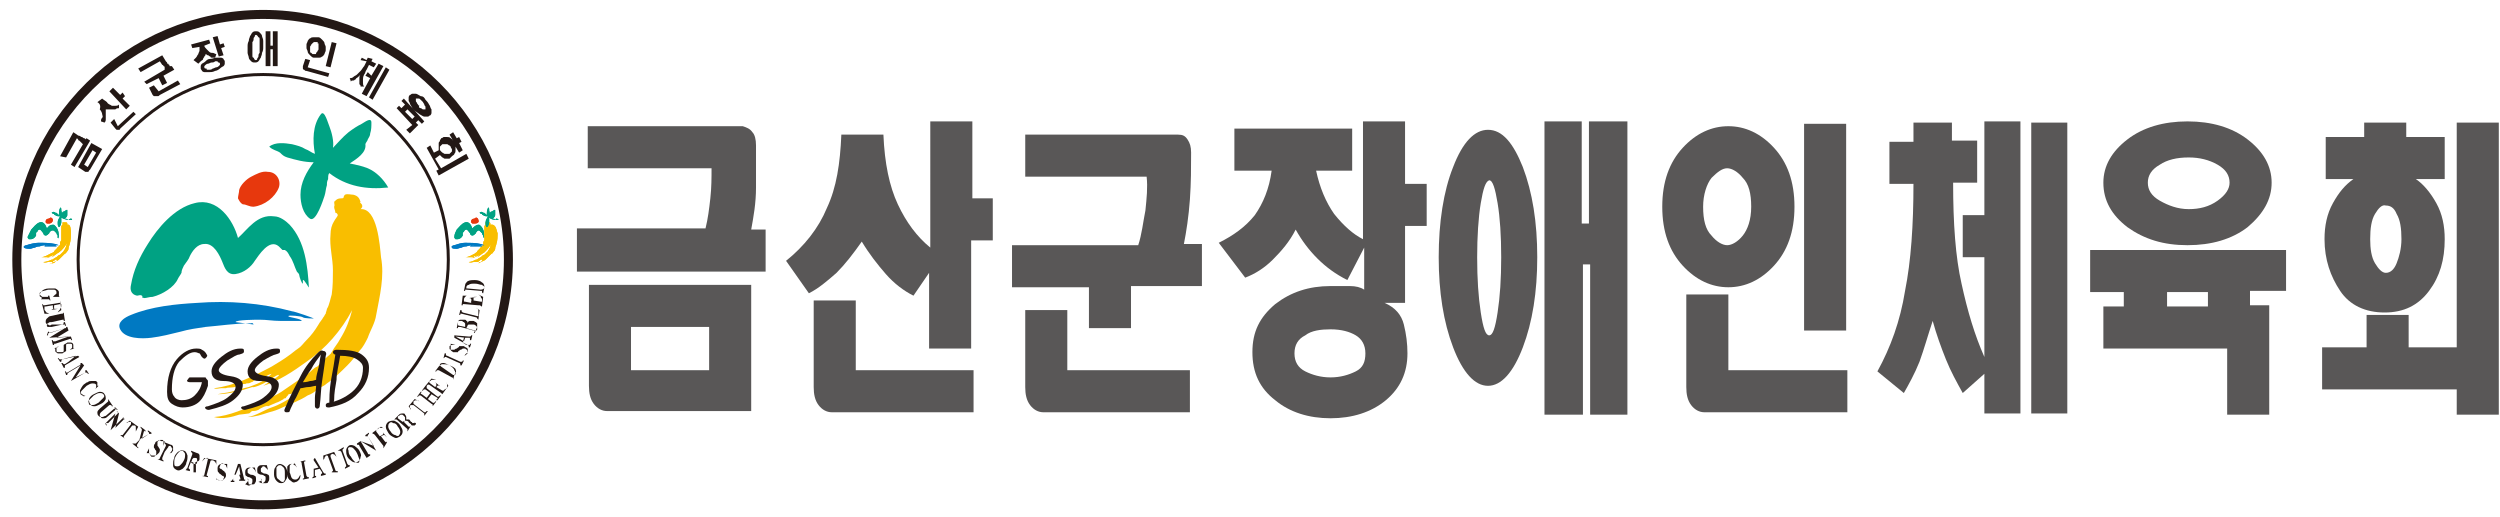
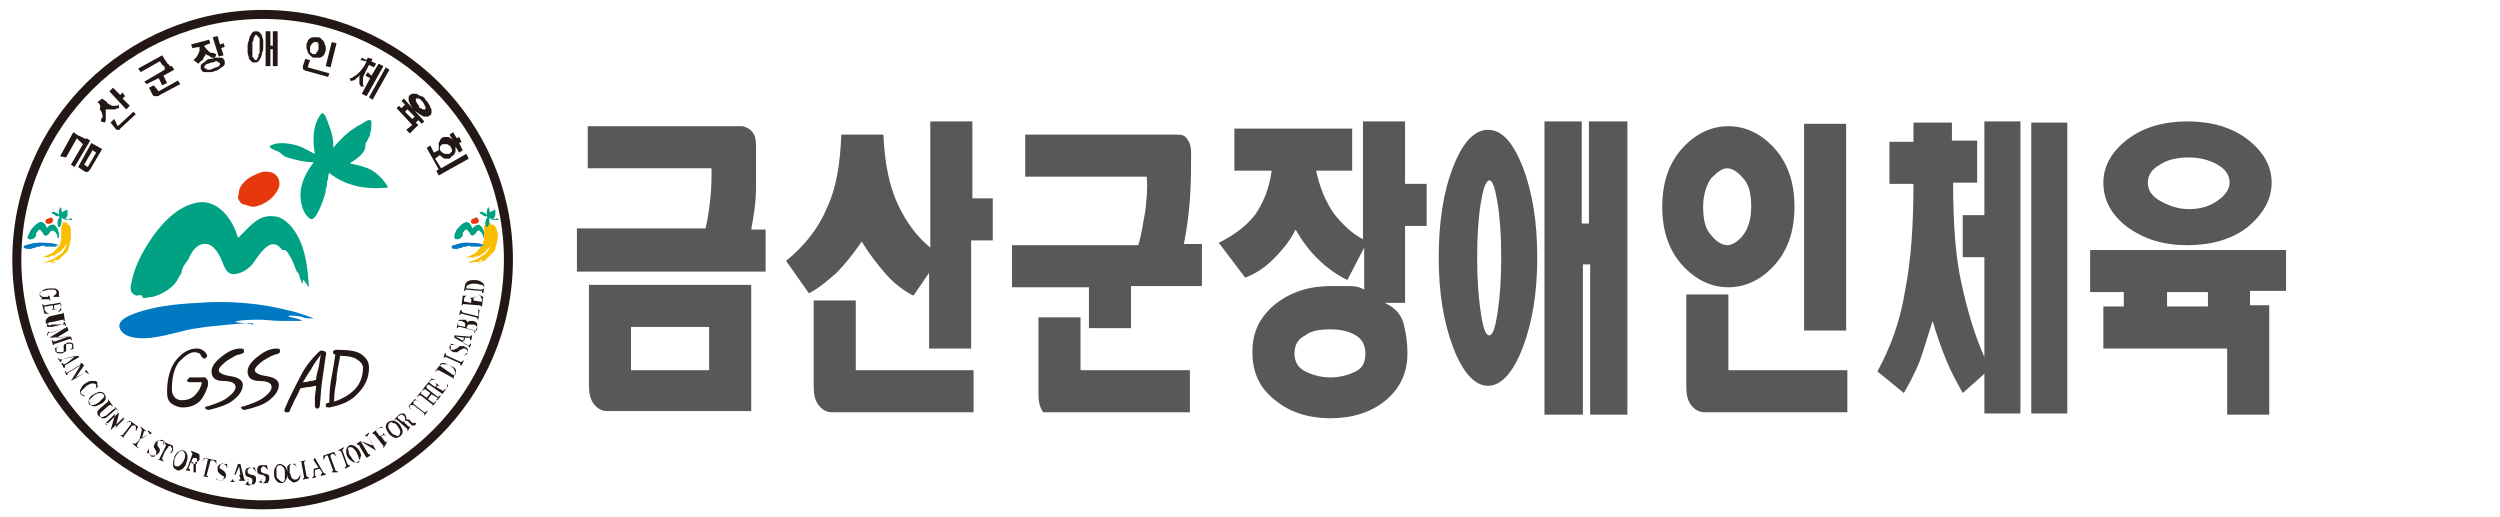
<svg xmlns="http://www.w3.org/2000/svg" xmlns:xlink="http://www.w3.org/1999/xlink" version="1.1" id="Layer_1" x="0px" y="0px" viewBox="0 0 208 43" style="enable-background:new 0 0 208 43;" xml:space="preserve">
  <style type="text/css">
	.st0{fill:#595757;}
	.st1{clip-path:url(#SVGID_1_);fill-rule:evenodd;clip-rule:evenodd;fill:#00A283;}
	.st2{clip-path:url(#SVGID_1_);fill-rule:evenodd;clip-rule:evenodd;fill:#F9BE00;}
	.st3{clip-path:url(#SVGID_1_);fill-rule:evenodd;clip-rule:evenodd;fill:#E7380D;}
	.st4{clip-path:url(#SVGID_1_);fill-rule:evenodd;clip-rule:evenodd;fill:#0079C2;}
	.st5{clip-path:url(#SVGID_1_);fill:none;stroke:#231815;stroke-width:0.25;stroke-miterlimit:22.926;}
	.st6{clip-path:url(#SVGID_1_);fill:none;stroke:#231815;stroke-width:0.75;stroke-miterlimit:22.926;}
	.st7{clip-path:url(#SVGID_1_);fill-rule:evenodd;clip-rule:evenodd;fill:#231815;}
	.st8{fill:#231815;}
</style>
  <g>
    <path class="st0" d="M62.6,11c0.2,0.2,0.3,0.6,0.3,1.1c0,1.1,0,2.2,0,3.5s-0.2,2.4-0.4,3.5h1.2v3.5H48V19h10.7   c0.2-0.8,0.3-1.6,0.4-2.5c0.1-0.9,0.1-1.7,0.1-2.5H48.9v-3.5h12.9C62.1,10.6,62.4,10.7,62.6,11z M50.5,34.2c-0.4,0-0.8-0.2-1.1-0.6   c-0.3-0.4-0.4-0.9-0.4-1.5v-8.4h13.5v10.5H50.5z M52.6,30.8H59v-3.6h-6.5V30.8z" />
    <path class="st0" d="M80.8,16.5h1.8V20h-1.8v9h-3.5v-6.3L76,24.6c-0.8-0.4-1.6-1-2.3-1.8c-0.7-0.8-1.4-1.7-2-2.7   c-0.7,1-1.4,1.9-2.1,2.6c-0.8,0.7-1.5,1.3-2.3,1.7l-1.9-2.7c1.5-1.2,2.7-2.7,3.4-4.4c0.8-1.7,1.1-3.7,1.2-6.1h3.5   c0.1,2.4,0.5,4.3,1.2,5.8c0.7,1.5,1.6,2.7,2.7,3.6V10.1h3.5V16.5z M71.2,30.8H81v3.5H69.2c-0.4,0-0.8-0.2-1.1-0.6   c-0.3-0.4-0.4-0.9-0.4-1.5V25h3.5V30.8z" />
-     <path class="st0" d="M90.5,23.9h-6.3v-3.5h10.5c0.3-0.9,0.4-1.9,0.6-2.9c0.1-1,0.2-1.9,0.1-2.8H85.3v-3.5H98c0.4,0,0.6,0.1,0.8,0.4   s0.3,0.6,0.3,1.1c0,1.2,0,2.5-0.1,3.9c-0.1,1.4-0.3,2.7-0.5,3.7h1.5v3.5h-5.9v3.5h-3.5V23.9z M88.8,30.8H99v3.5H86.8   c-0.4,0-0.8-0.2-1.1-0.6c-0.3-0.4-0.4-0.9-0.4-1.5v-6.4h3.5V30.8z" />
+     <path class="st0" d="M90.5,23.9h-6.3v-3.5h10.5c0.3-0.9,0.4-1.9,0.6-2.9c0.1-1,0.2-1.9,0.1-2.8H85.3v-3.5H98c0.4,0,0.6,0.1,0.8,0.4   s0.3,0.6,0.3,1.1c0,1.2,0,2.5-0.1,3.9c-0.1,1.4-0.3,2.7-0.5,3.7h1.5v3.5h-5.9v3.5h-3.5V23.9z M88.8,30.8H99v3.5H86.8   c-0.3-0.4-0.4-0.9-0.4-1.5v-6.4h3.5V30.8z" />
    <path class="st0" d="M116.8,27c0.2,0.8,0.3,1.6,0.3,2.4c0,1.6-0.6,2.9-1.8,3.9c-1.2,1-2.8,1.5-4.6,1.5c-1.8,0-3.4-0.5-4.6-1.5   c-1.3-1-1.9-2.3-1.9-4s0.6-2.9,1.9-4c1.3-1,2.8-1.5,4.6-1.5c0.6,0,1.1,0,1.6,0c0.5,0,0.9,0.1,1.2,0.3v-3.5l-1.4,2.7   c-1-0.5-1.8-1.1-2.5-1.8c-0.7-0.7-1.3-1.5-1.8-2.4c-0.5,1-1.2,1.8-1.9,2.5c-0.7,0.7-1.5,1.2-2.3,1.5l-2.2-2.9   c1.2-0.6,2.2-1.3,3-2.3c0.7-1,1.2-2.2,1.4-3.7h-3.1v-3.5h9.8v3.5h-3c0.3,1.4,0.8,2.6,1.5,3.6c0.8,1,1.6,1.7,2.4,2.1v-9.8h3.5v5.2   h1.8v3.5h-1.8v6.4h-1.7C116.1,25.6,116.6,26.2,116.8,27z M108.6,27.9c-0.6,0.3-0.9,0.8-0.9,1.5s0.3,1.2,0.9,1.5   c0.6,0.3,1.3,0.5,2.1,0.5c0.8,0,1.5-0.2,2.1-0.5s0.8-0.8,0.8-1.5s-0.3-1.2-0.8-1.5s-1.2-0.5-2.1-0.5   C109.9,27.4,109.1,27.5,108.6,27.9z" />
    <path class="st0" d="M126.7,13.9c0.8,2.1,1.2,4.6,1.2,7.5c0,2.9-0.4,5.4-1.2,7.5c-0.8,2.1-1.8,3.2-2.9,3.2c-1.1,0-2.1-1.1-2.9-3.2   c-0.8-2.1-1.2-4.6-1.2-7.5c0-2.9,0.4-5.5,1.2-7.5c0.8-2.1,1.8-3.1,2.9-3.1C125,10.8,125.9,11.9,126.7,13.9z M123.2,16.9   c-0.2,1.2-0.3,2.8-0.3,4.5c0,1.8,0.1,3.3,0.3,4.6c0.2,1.3,0.4,1.9,0.7,1.9c0.3,0,0.5-0.6,0.7-1.9c0.2-1.3,0.3-2.8,0.3-4.6   c0-1.8-0.1-3.3-0.3-4.5c-0.2-1.2-0.4-1.9-0.7-1.9C123.6,15.1,123.4,15.7,123.2,16.9z M131.6,10.1v8.5h0.6v-8.5h3.2v24.4h-3.1   l0-12.5h-0.6v12.5h-3.2V10.1H131.6z" />
    <path class="st0" d="M147.6,12.3c1.1,1.2,1.7,2.8,1.7,4.9s-0.6,3.7-1.7,4.9c-1.1,1.2-2.4,1.8-3.8,1.8c-1.4,0-2.7-0.6-3.8-1.8   c-1.1-1.2-1.7-2.8-1.7-4.9s0.6-3.7,1.7-4.9c1.1-1.2,2.4-1.8,3.8-1.8C145.2,10.5,146.5,11.1,147.6,12.3z M140.3,24.5h3.5v6.3h9.9   v3.5h-11.9c-0.4,0-0.8-0.2-1.1-0.6c-0.3-0.4-0.4-0.9-0.4-1.5V24.5z M142.4,14.8c-0.4,0.5-0.7,1.4-0.7,2.4c0,1.1,0.2,1.9,0.7,2.4   c0.4,0.5,0.9,0.8,1.3,0.8c0.4,0,0.9-0.3,1.3-0.8c0.4-0.5,0.7-1.3,0.7-2.4c0-1.1-0.2-1.9-0.7-2.4c-0.4-0.5-0.9-0.8-1.3-0.8   C143.3,14,142.9,14.3,142.4,14.8z M153.6,27.5h-3.5V10.3h3.5V27.5z" />
    <path class="st0" d="M162.5,11.7h2v3.5h-2c0,3.4,0.2,6.2,0.7,8.4c0.5,2.3,1.1,4.3,1.9,6.1v-8.3h-1.8v-3.5h1.8v-7.8h3v24.3h-3v-3.3   l-1.8,1.6c-0.5-0.9-1-1.8-1.4-2.8c-0.4-1-0.8-2.1-1.1-3.2c-0.4,1.2-0.7,2.3-1.1,3.4c-0.4,1-0.9,1.9-1.3,2.6l-2.2-1.8   c1.1-2,1.9-4.2,2.3-6.7c0.5-2.5,0.7-5.5,0.7-8.9h-2v-3.5h2v-1.6h3.2V11.7z M172,10.2v24.2h-3V10.2H172z" />
    <path class="st0" d="M190.3,24.2h-3.1v1.2h1.6v9.1h-3.5V29H175v-3.5h1.7v-1.2h-2.8v-3.5h16.3V24.2z M187,11.6c1.3,1,2,2.2,2,3.6   c0,1.4-0.7,2.6-2,3.7c-1.3,1-3,1.5-5,1.5s-3.6-0.5-5-1.5c-1.3-1-2-2.2-2-3.7c0-1.4,0.7-2.6,2-3.6c1.3-1,3-1.5,5-1.5   S185.7,10.6,187,11.6z M179.7,13.7c-0.7,0.4-1,0.9-1,1.5c0,0.6,0.3,1.1,1,1.5s1.5,0.7,2.4,0.7c0.9,0,1.7-0.2,2.4-0.7s1-1,1-1.5   c0-0.6-0.3-1.1-1-1.5s-1.5-0.6-2.4-0.6C181.1,13.1,180.3,13.3,179.7,13.7z M180.3,25.5h3.4v-1.2h-3.4V25.5z" />
-     <path class="st0" d="M207.9,10.2v24.3h-3.5v-2.1h-11.2v-3.5h3.7v-2.7h3.5v2.7h4V10.2H207.9z M200.2,11.4h3.2v3.5H201   c0.6,0.4,1.2,1.1,1.7,2c0.5,0.9,0.7,1.9,0.7,3c0,1.7-0.4,3.1-1.3,4.3s-2.1,1.8-3.7,1.8c-1.6,0-2.9-0.6-3.7-1.8s-1.3-2.6-1.3-4.3   c0-1.1,0.2-2.1,0.7-3c0.5-0.9,1-1.5,1.7-2h-2.3v-3.5h3.2v-1.2h3.5V11.4z M197.6,17.8c-0.3,0.5-0.4,1.2-0.4,2.1c0,0.8,0.1,1.5,0.4,2   c0.3,0.5,0.6,0.8,0.9,0.8c0.4,0,0.7-0.3,0.9-0.8c0.2-0.5,0.4-1.2,0.4-2c0-0.9-0.1-1.6-0.4-2.1c-0.2-0.5-0.5-0.7-0.9-0.7   C198.2,17,197.9,17.3,197.6,17.8z" />
  </g>
  <g>
    <defs>
      <rect id="SVGID_3_" x="-108.6" y="-519.8" width="1133.9" height="850.4" />
    </defs>
    <clipPath id="SVGID_1_">
      <use xlink:href="#SVGID_3_" style="overflow:visible;" />
    </clipPath>
    <path class="st1" d="M25.7,23.9c-0.1-1.7-0.3-3.8-1.6-5.2c-0.3-0.3-0.8-0.7-1.3-0.7c-1.4-0.2-2.2,1.1-3,1.8   c-0.4-1.5-1.7-3.4-3.6-2.9c-1.7,0.4-3.1,2.1-3.9,3.4c-0.7,1.1-1.2,2.2-1.4,3.4c-0.1,0.4,0,0.8,0.5,0.9c0.1,0,0.3-0.1,0.4,0   c0.2,0.1-0.2,0.1,0.2,0.2c0.2,0,0.4-0.1,0.7-0.1c0.8-0.2,1.8-0.8,2.1-1.5c0.1-0.2,0.2-0.3,0.3-0.5c0-0.2,0.1-0.4,0.2-0.6   c0.2-0.3,0.4-0.5,0.5-0.8c0.2-0.4,0.6-1,1.2-1c0.8-0.1,1.3,1,1.5,1.5c0.2,0.5,0.4,1.1,1.1,1c0.7-0.1,1.3-0.6,1.6-1.1   c0.3-0.4,1.2-1.9,2-1.2c0.1,0.1,0.2,0.2,0.3,0.3c0.1,0,0.1,0,0.2,0c0.2,0.1,0.3,0.3,0.4,0.5c0.3,0.4,0.4,0.9,0.6,1.3   c0.1,0.1,0.2,0.2,0.2,0.3c0,0.1,0.2,0.7,0.3,0.7c0-0.1,0-0.3,0-0.3C25.3,23.2,25.7,24,25.7,23.9" />
    <path class="st1" d="M4.9,19.8c0-0.3,0-0.7-0.3-1c-0.1-0.1-0.1-0.1-0.2-0.1c-0.3,0-0.4,0.2-0.5,0.3c-0.1-0.3-0.3-0.6-0.6-0.5   c-0.3,0.1-0.5,0.4-0.7,0.6c-0.1,0.2-0.2,0.4-0.3,0.6c0,0.1,0,0.1,0.1,0.2c0,0,0.1,0,0.1,0c0,0,0,0,0,0c0,0,0.1,0,0.1,0   c0.1,0,0.3-0.1,0.4-0.3c0,0,0-0.1,0-0.1c0,0,0-0.1,0-0.1c0-0.1,0.1-0.1,0.1-0.1c0-0.1,0.1-0.2,0.2-0.2c0.1,0,0.2,0.2,0.3,0.3   c0,0.1,0.1,0.2,0.2,0.2c0.1,0,0.2-0.1,0.3-0.2c0-0.1,0.2-0.3,0.4-0.2c0,0,0,0,0.1,0.1c0,0,0,0,0,0c0,0,0.1,0.1,0.1,0.1   c0,0.1,0.1,0.2,0.1,0.2c0,0,0,0,0,0.1C4.7,19.7,4.8,19.8,4.9,19.8c-0.1-0.1-0.1-0.1-0.1-0.1C4.8,19.7,4.9,19.9,4.9,19.8" />
    <path class="st1" d="M40.3,19.8c0-0.3,0-0.7-0.3-1c-0.1-0.1-0.1-0.1-0.2-0.1c-0.2,0-0.4,0.2-0.5,0.3c-0.1-0.3-0.3-0.6-0.6-0.5   c-0.3,0.1-0.5,0.4-0.7,0.6c-0.1,0.2-0.2,0.4-0.2,0.6c0,0.1,0,0.1,0.1,0.2c0,0,0.1,0,0.1,0c0,0,0,0,0,0c0,0,0.1,0,0.1,0   c0.1,0,0.3-0.1,0.4-0.3c0,0,0-0.1,0-0.1c0,0,0-0.1,0-0.1c0-0.1,0.1-0.1,0.1-0.1c0-0.1,0.1-0.2,0.2-0.2c0.1,0,0.2,0.2,0.3,0.3   c0,0.1,0.1,0.2,0.2,0.2c0.1,0,0.2-0.1,0.3-0.2c0-0.1,0.2-0.3,0.3-0.2c0,0,0,0,0.1,0.1c0,0,0,0,0,0c0,0,0.1,0.1,0.1,0.1   c0,0.1,0.1,0.2,0.1,0.2c0,0,0,0,0,0.1C40.2,19.7,40.2,19.8,40.3,19.8c-0.1-0.1-0.1-0.1-0.1-0.1C40.3,19.7,40.3,19.9,40.3,19.8" />
    <path class="st1" d="M4.9,19.8c0-0.3,0-0.7-0.3-1c-0.1-0.1-0.1-0.1-0.2-0.1c-0.3,0-0.4,0.2-0.5,0.3c-0.1-0.3-0.3-0.6-0.6-0.5   c-0.3,0.1-0.5,0.4-0.7,0.6c-0.1,0.2-0.2,0.4-0.3,0.6c0,0.1,0,0.1,0.1,0.2c0,0,0.1,0,0.1,0c0,0,0,0,0,0c0,0,0.1,0,0.1,0   c0.1,0,0.3-0.1,0.4-0.3c0,0,0-0.1,0-0.1c0,0,0-0.1,0-0.1c0-0.1,0.1-0.1,0.1-0.1c0-0.1,0.1-0.2,0.2-0.2c0.1,0,0.2,0.2,0.3,0.3   c0,0.1,0.1,0.2,0.2,0.2c0.1,0,0.2-0.1,0.3-0.2c0-0.1,0.2-0.3,0.4-0.2c0,0,0,0,0.1,0.1c0,0,0,0,0,0c0,0,0.1,0.1,0.1,0.1   c0,0.1,0.1,0.2,0.1,0.2c0,0,0,0,0,0.1C4.7,19.7,4.8,19.8,4.9,19.8c-0.1-0.1-0.1-0.1-0.1-0.1C4.8,19.7,4.9,19.9,4.9,19.8" />
-     <path class="st1" d="M40.3,19.8c0-0.3,0-0.7-0.3-1c-0.1-0.1-0.1-0.1-0.2-0.1c-0.2,0-0.4,0.2-0.5,0.3c-0.1-0.3-0.3-0.6-0.6-0.5   c-0.3,0.1-0.5,0.4-0.7,0.6c-0.1,0.2-0.2,0.4-0.2,0.6c0,0.1,0,0.1,0.1,0.2c0,0,0.1,0,0.1,0c0,0,0,0,0,0c0,0,0.1,0,0.1,0   c0.1,0,0.3-0.1,0.4-0.3c0,0,0-0.1,0-0.1c0,0,0-0.1,0-0.1c0-0.1,0.1-0.1,0.1-0.1c0-0.1,0.1-0.2,0.2-0.2c0.1,0,0.2,0.2,0.3,0.3   c0,0.1,0.1,0.2,0.2,0.2c0.1,0,0.2-0.1,0.3-0.2c0-0.1,0.2-0.3,0.3-0.2c0,0,0,0,0.1,0.1c0,0,0,0,0,0c0,0,0.1,0.1,0.1,0.1   c0,0.1,0.1,0.2,0.1,0.2c0,0,0,0,0,0.1C40.2,19.7,40.2,19.8,40.3,19.8c-0.1-0.1-0.1-0.1-0.1-0.1C40.3,19.7,40.3,19.9,40.3,19.8" />
-     <path class="st2" d="M31.7,21.4c0.3,1.6-0.1,3.2-0.4,4.8c-0.1,0.7-0.5,1.3-0.7,1.9c-0.2,0.4-0.4,0.8-0.7,1.1   c-0.3,0.4-0.6,0.8-1,1.2c-0.5,0.5-1.1,1.1-1.7,1.5c-0.2,0.2-0.5,0.3-0.8,0.5c-0.2,0.2-0.5,0.4-0.8,0.5c-0.6,0.4-1.4,0.7-2.1,1   c-0.4,0.2-0.7,0.3-1.1,0.4c-0.6,0.2-1.2,0.4-1.8,0.4c0.7-0.1,1.4-0.6,2-0.8c0.6-0.2,1.3-0.6,1.9-1c0.1-0.1,0.5-0.5,0.1-0.3   c-0.2,0.1-0.4,0.2-0.6,0.2c0,0.1-0.2,0.2-0.2,0.3c-0.1,0.1-0.2,0-0.2,0.1c0,0-0.5,0.3-0.6,0.3c-0.2,0.1-0.5,0.2-0.7,0.3   c-0.1-0.1-0.7,0.2-0.8,0.3c-0.2,0.1-0.4,0.1-0.5,0.1c-0.1,0-0.2,0.2-0.3,0.2c0,0-0.7,0.1-0.8,0.1c-0.6,0.2-1.4,0.4-2.1,0.2   c1.3-0.1,2.6-0.7,3.7-1.2c0.3-0.1,0.7-0.3,1-0.4c0.4-0.2,0.8-0.4,1.2-0.7c0.6-0.4,1.3-0.9,1.9-1.3c0.3-0.2,0.5-0.5,0.8-0.6   c0.1-0.1,0.1-0.1,0.2-0.2c0.2-0.2,0.3-0.4,0.5-0.5c0.2-0.2,0.4-0.3,0.5-0.5c0.2-0.4,0.5-0.7,0.7-1.1c0.5-0.8,0.8-1.6,1-2.4   c-0.9,1.7-2.2,3.2-3.8,4.3c-1.1,0.8-2.3,1.6-3.6,2c0.1-0.1,1.4-0.8,1.3-0.9c-0.1-0.1-1,0.6-1.1,0.6c-0.1,0.1-1,0.5-1.1,0.4   c-0.9,0.3-2,0.6-2.9,0.6c0.4-0.1,0.7-0.1,1.1-0.2c0.5-0.1,1-0.3,1.5-0.4c0.5-0.2,0.9-0.3,1.3-0.6c0.1,0,0.6-0.5,0.6-0.5   c-0.1,0-0.5,0.2-0.6,0.3c-0.2,0.1-0.4,0.1-0.6,0.1c-0.2,0-0.3,0.3-0.5,0.3c-0.1,0.1-0.3,0.1-0.4,0.1c-0.1,0.1-0.3,0-0.4,0.1   c0,0.1-0.4,0.1-0.4,0.1c-0.1,0.2-0.8,0.1-0.9,0.2c0,0-0.3,0-0.4,0c-0.2,0-0.4,0.1-0.6,0c1.7-0.2,3.3-1,4.8-1.8   c0.5-0.3,1-0.6,1.4-0.9c0.3-0.2,0.5-0.4,0.8-0.6c0.3-0.2,0.4-0.4,0.7-0.7c0.4-0.4,0.7-0.8,1-1.3c0.1-0.2,0.3-0.4,0.4-0.6   c0.1-0.1,0.1-0.2,0.2-0.3c0-0.1,0.1-0.3,0.1-0.4c0.2-0.3,0.3-0.9,0.4-1.2c0.1-0.7,0.1-1.4,0.1-2c0-1-0.3-2-0.2-3   c0-0.4,0.1-0.8,0.3-1.1c0.1-0.2,0.3-0.4,0.3-0.5c0-0.1-0.1-0.2-0.2-0.2c0-0.2-0.1-0.3-0.1-0.5c0.1-0.2-0.1-0.4,0.1-0.5   c0.1-0.1,0.2-0.2,0.5-0.2c0.3,0,0.1-0.1,0.3-0.3c0.2-0.1,0.5,0,0.7,0c0.4,0.1,0.5,0.3,0.6,0.6c-0.1,0,0,0.1,0.1,0.2   c0.1,0.2,0,0.3-0.1,0.4C31.4,17.3,31.6,20.4,31.7,21.4" />
-     <path class="st2" d="M5.9,19.4c0,0.3,0,0.6-0.1,0.9c0,0.1-0.1,0.2-0.1,0.4c0,0.1-0.1,0.2-0.1,0.2c-0.1,0.1-0.1,0.2-0.2,0.2   c-0.1,0.1-0.2,0.2-0.3,0.3c0,0-0.1,0.1-0.1,0.1c0,0-0.1,0.1-0.1,0.1c-0.1,0.1-0.2,0.1-0.4,0.2c-0.1,0-0.1,0-0.2,0.1   c-0.1,0-0.2,0.1-0.3,0.1c0.1,0,0.2-0.1,0.4-0.1c0.1,0,0.2-0.1,0.3-0.2c0,0,0.1-0.1,0-0.1c0,0-0.1,0-0.1,0c0,0,0,0,0,0c0,0,0,0,0,0   c0,0-0.1,0.1-0.1,0.1c0,0-0.1,0-0.1,0.1c0,0-0.1,0-0.1,0c0,0-0.1,0-0.1,0c0,0,0,0-0.1,0c0,0-0.1,0-0.1,0c-0.1,0-0.2,0.1-0.4,0   c0.2,0,0.5-0.1,0.7-0.2c0.1,0,0.1,0,0.2-0.1c0.1,0,0.1-0.1,0.2-0.1c0.1-0.1,0.2-0.2,0.3-0.2c0,0,0.1-0.1,0.1-0.1c0,0,0,0,0,0   c0,0,0.1-0.1,0.1-0.1c0,0,0.1-0.1,0.1-0.1c0-0.1,0.1-0.1,0.1-0.2c0.1-0.1,0.1-0.3,0.2-0.5c-0.2,0.3-0.4,0.6-0.7,0.8   c-0.2,0.1-0.4,0.3-0.6,0.4c0,0,0.2-0.2,0.2-0.2c0,0-0.2,0.1-0.2,0.1c0,0-0.2,0.1-0.2,0.1c-0.2,0.1-0.3,0.1-0.5,0.1   c0.1,0,0.1,0,0.2,0c0.1,0,0.2-0.1,0.3-0.1c0.1,0,0.2-0.1,0.2-0.1c0,0,0.1-0.1,0.1-0.1c0,0-0.1,0-0.1,0.1c0,0-0.1,0-0.1,0   c0,0-0.1,0-0.1,0.1c0,0-0.1,0-0.1,0c0,0,0,0-0.1,0c0,0-0.1,0-0.1,0c0,0-0.1,0-0.2,0c0,0-0.1,0-0.1,0c0,0-0.1,0-0.1,0   c0.3,0,0.6-0.2,0.8-0.3C4.4,21,4.5,21,4.5,20.9c0,0,0.1-0.1,0.1-0.1c0,0,0.1-0.1,0.1-0.1c0.1-0.1,0.1-0.2,0.2-0.2   c0,0,0-0.1,0.1-0.1c0,0,0,0,0-0.1c0,0,0-0.1,0-0.1c0-0.1,0.1-0.2,0.1-0.2c0-0.1,0-0.3,0-0.4c0-0.2,0-0.4,0-0.6c0-0.1,0-0.1,0-0.2   c0,0,0.1-0.1,0.1-0.1c0,0,0,0,0,0c0,0,0-0.1,0-0.1c0,0,0-0.1,0-0.1c0,0,0,0,0.1,0c0.1,0,0,0,0.1,0c0,0,0.1,0,0.1,0   c0.1,0,0.1,0.1,0.1,0.1c0,0,0,0,0,0c0,0,0,0.1,0,0.1C5.9,18.6,5.9,19.2,5.9,19.4" />
    <path class="st2" d="M41.4,19.4c0,0.3,0,0.6-0.1,0.9c0,0.1-0.1,0.2-0.1,0.4c0,0.1-0.1,0.2-0.1,0.2c-0.1,0.1-0.1,0.2-0.2,0.2   c-0.1,0.1-0.2,0.2-0.3,0.3c0,0-0.1,0.1-0.1,0.1c0,0-0.1,0.1-0.1,0.1c-0.1,0.1-0.2,0.1-0.4,0.2c-0.1,0-0.1,0-0.2,0.1   c-0.1,0-0.2,0.1-0.3,0.1c0.1,0,0.2-0.1,0.3-0.1c0.1,0,0.2-0.1,0.3-0.2c0,0,0.1-0.1,0-0.1c0,0-0.1,0-0.1,0c0,0,0,0,0,0c0,0,0,0,0,0   c0,0-0.1,0.1-0.1,0.1c0,0-0.1,0-0.1,0.1c0,0-0.1,0-0.1,0c0,0-0.1,0-0.1,0c0,0,0,0-0.1,0c0,0-0.1,0-0.1,0c-0.1,0-0.2,0.1-0.4,0   c0.2,0,0.4-0.1,0.6-0.2c0.1,0,0.1,0,0.2-0.1c0.1,0,0.1-0.1,0.2-0.1c0.1-0.1,0.2-0.2,0.3-0.2c0,0,0.1-0.1,0.1-0.1c0,0,0,0,0,0   c0,0,0.1-0.1,0.1-0.1c0,0,0.1-0.1,0.1-0.1c0-0.1,0.1-0.1,0.1-0.2c0.1-0.1,0.1-0.3,0.2-0.5c-0.1,0.3-0.4,0.6-0.6,0.8   c-0.2,0.1-0.4,0.3-0.6,0.4c0,0,0.2-0.2,0.2-0.2c0,0-0.2,0.1-0.2,0.1c0,0-0.2,0.1-0.2,0.1c-0.2,0.1-0.3,0.1-0.5,0.1   c0.1,0,0.1,0,0.2,0c0.1,0,0.2-0.1,0.2-0.1c0.1,0,0.2-0.1,0.2-0.1c0,0,0.1-0.1,0.1-0.1c0,0-0.1,0-0.1,0.1c0,0-0.1,0-0.1,0   c0,0-0.1,0-0.1,0.1c0,0-0.1,0-0.1,0c0,0,0,0-0.1,0c0,0-0.1,0-0.1,0c0,0-0.1,0-0.2,0c0,0-0.1,0-0.1,0c0,0-0.1,0-0.1,0   c0.3,0,0.6-0.2,0.8-0.3c0.1-0.1,0.2-0.1,0.2-0.2c0,0,0.1-0.1,0.1-0.1c0,0,0.1-0.1,0.1-0.1c0.1-0.1,0.1-0.2,0.2-0.2   c0,0,0-0.1,0.1-0.1c0,0,0,0,0-0.1c0,0,0-0.1,0-0.1c0-0.1,0.1-0.2,0.1-0.2c0-0.1,0-0.3,0-0.4c0-0.2,0-0.4,0-0.6c0-0.1,0-0.1,0-0.2   c0,0,0.1-0.1,0.1-0.1c0,0,0,0,0,0c0,0,0-0.1,0-0.1c0,0,0-0.1,0-0.1c0,0,0,0,0.1,0c0.1,0,0,0,0.1,0c0,0,0.1,0,0.1,0   c0.1,0,0.1,0.1,0.1,0.1c0,0,0,0,0,0c0,0,0,0.1,0,0.1C41.3,18.6,41.3,19.2,41.4,19.4" />
    <path class="st2" d="M5.9,19.4c0,0.3,0,0.6-0.1,0.9c0,0.1-0.1,0.2-0.1,0.4c0,0.1-0.1,0.2-0.1,0.2c-0.1,0.1-0.1,0.2-0.2,0.2   c-0.1,0.1-0.2,0.2-0.3,0.3c0,0-0.1,0.1-0.1,0.1c0,0-0.1,0.1-0.1,0.1c-0.1,0.1-0.2,0.1-0.4,0.2c-0.1,0-0.1,0-0.2,0.1   c-0.1,0-0.2,0.1-0.3,0.1c0.1,0,0.2-0.1,0.4-0.1c0.1,0,0.2-0.1,0.3-0.2c0,0,0.1-0.1,0-0.1c0,0-0.1,0-0.1,0c0,0,0,0,0,0c0,0,0,0,0,0   c0,0-0.1,0.1-0.1,0.1c0,0-0.1,0-0.1,0.1c0,0-0.1,0-0.1,0c0,0-0.1,0-0.1,0c0,0,0,0-0.1,0c0,0-0.1,0-0.1,0c-0.1,0-0.2,0.1-0.4,0   c0.2,0,0.5-0.1,0.7-0.2c0.1,0,0.1,0,0.2-0.1c0.1,0,0.1-0.1,0.2-0.1c0.1-0.1,0.2-0.2,0.3-0.2c0,0,0.1-0.1,0.1-0.1c0,0,0,0,0,0   c0,0,0.1-0.1,0.1-0.1c0,0,0.1-0.1,0.1-0.1c0-0.1,0.1-0.1,0.1-0.2c0.1-0.1,0.1-0.3,0.2-0.5c-0.2,0.3-0.4,0.6-0.7,0.8   c-0.2,0.1-0.4,0.3-0.6,0.4c0,0,0.2-0.2,0.2-0.2c0,0-0.2,0.1-0.2,0.1c0,0-0.2,0.1-0.2,0.1c-0.2,0.1-0.3,0.1-0.5,0.1   c0.1,0,0.1,0,0.2,0c0.1,0,0.2-0.1,0.3-0.1c0.1,0,0.2-0.1,0.2-0.1c0,0,0.1-0.1,0.1-0.1c0,0-0.1,0-0.1,0.1c0,0-0.1,0-0.1,0   c0,0-0.1,0-0.1,0.1c0,0-0.1,0-0.1,0c0,0,0,0-0.1,0c0,0-0.1,0-0.1,0c0,0-0.1,0-0.2,0c0,0-0.1,0-0.1,0c0,0-0.1,0-0.1,0   c0.3,0,0.6-0.2,0.8-0.3C4.4,21,4.5,21,4.5,20.9c0,0,0.1-0.1,0.1-0.1c0,0,0.1-0.1,0.1-0.1c0.1-0.1,0.1-0.2,0.2-0.2   c0,0,0-0.1,0.1-0.1c0,0,0,0,0-0.1c0,0,0-0.1,0-0.1c0-0.1,0.1-0.2,0.1-0.2c0-0.1,0-0.3,0-0.4c0-0.2,0-0.4,0-0.6c0-0.1,0-0.1,0-0.2   c0,0,0.1-0.1,0.1-0.1c0,0,0,0,0,0c0,0,0-0.1,0-0.1c0,0,0-0.1,0-0.1c0,0,0,0,0.1,0c0.1,0,0,0,0.1,0c0,0,0.1,0,0.1,0   c0.1,0,0.1,0.1,0.1,0.1c0,0,0,0,0,0c0,0,0,0.1,0,0.1C5.9,18.6,5.9,19.2,5.9,19.4" />
    <path class="st2" d="M41.4,19.4c0,0.3,0,0.6-0.1,0.9c0,0.1-0.1,0.2-0.1,0.4c0,0.1-0.1,0.2-0.1,0.2c-0.1,0.1-0.1,0.2-0.2,0.2   c-0.1,0.1-0.2,0.2-0.3,0.3c0,0-0.1,0.1-0.1,0.1c0,0-0.1,0.1-0.1,0.1c-0.1,0.1-0.2,0.1-0.4,0.2c-0.1,0-0.1,0-0.2,0.1   c-0.1,0-0.2,0.1-0.3,0.1c0.1,0,0.2-0.1,0.3-0.1c0.1,0,0.2-0.1,0.3-0.2c0,0,0.1-0.1,0-0.1c0,0-0.1,0-0.1,0c0,0,0,0,0,0c0,0,0,0,0,0   c0,0-0.1,0.1-0.1,0.1c0,0-0.1,0-0.1,0.1c0,0-0.1,0-0.1,0c0,0-0.1,0-0.1,0c0,0,0,0-0.1,0c0,0-0.1,0-0.1,0c-0.1,0-0.2,0.1-0.4,0   c0.2,0,0.4-0.1,0.6-0.2c0.1,0,0.1,0,0.2-0.1c0.1,0,0.1-0.1,0.2-0.1c0.1-0.1,0.2-0.2,0.3-0.2c0,0,0.1-0.1,0.1-0.1c0,0,0,0,0,0   c0,0,0.1-0.1,0.1-0.1c0,0,0.1-0.1,0.1-0.1c0-0.1,0.1-0.1,0.1-0.2c0.1-0.1,0.1-0.3,0.2-0.5c-0.1,0.3-0.4,0.6-0.6,0.8   c-0.2,0.1-0.4,0.3-0.6,0.4c0,0,0.2-0.2,0.2-0.2c0,0-0.2,0.1-0.2,0.1c0,0-0.2,0.1-0.2,0.1c-0.2,0.1-0.3,0.1-0.5,0.1   c0.1,0,0.1,0,0.2,0c0.1,0,0.2-0.1,0.2-0.1c0.1,0,0.2-0.1,0.2-0.1c0,0,0.1-0.1,0.1-0.1c0,0-0.1,0-0.1,0.1c0,0-0.1,0-0.1,0   c0,0-0.1,0-0.1,0.1c0,0-0.1,0-0.1,0c0,0,0,0-0.1,0c0,0-0.1,0-0.1,0c0,0-0.1,0-0.2,0c0,0-0.1,0-0.1,0c0,0-0.1,0-0.1,0   c0.3,0,0.6-0.2,0.8-0.3c0.1-0.1,0.2-0.1,0.2-0.2c0,0,0.1-0.1,0.1-0.1c0,0,0.1-0.1,0.1-0.1c0.1-0.1,0.1-0.2,0.2-0.2   c0,0,0-0.1,0.1-0.1c0,0,0,0,0-0.1c0,0,0-0.1,0-0.1c0-0.1,0.1-0.2,0.1-0.2c0-0.1,0-0.3,0-0.4c0-0.2,0-0.4,0-0.6c0-0.1,0-0.1,0-0.2   c0,0,0.1-0.1,0.1-0.1c0,0,0,0,0,0c0,0,0-0.1,0-0.1c0,0,0-0.1,0-0.1c0,0,0,0,0.1,0c0.1,0,0,0,0.1,0c0,0,0.1,0,0.1,0   c0.1,0,0.1,0.1,0.1,0.1c0,0,0,0,0,0c0,0,0,0.1,0,0.1C41.3,18.6,41.3,19.2,41.4,19.4" />
    <path class="st1" d="M32.3,15.6c-1.8,0.2-3.5-0.1-4.9-1.2c-0.1,0.1-0.1,0.3-0.1,0.5c-0.1,0.2-0.1,0.3-0.1,0.5   c-0.1,0.3-0.1,0.6-0.2,0.9c-0.1,0.3-0.7,2.2-1.2,1.9c-0.6-0.4-0.8-1.3-0.8-2c0-1,0.5-1.9,1.1-2.7c-0.8,0-1.5-0.2-2.2-0.4   c-0.3-0.1-0.4-0.2-0.6-0.4c-0.3-0.2-0.6-0.2-0.9-0.5c0.5-0.4,1.3-0.3,1.9-0.2c0.4,0.1,0.8,0.2,1.1,0.4c0.3,0.1,0.5,0.3,0.8,0.4   c-0.2-1.1-0.2-2.4,0.5-3.3c0.3-0.4,0.6,0.8,0.7,1c0.2,0.5,0.4,1.3,0.3,1.8c0.4-0.4,0.8-0.9,1.3-1.3c0.4-0.3,0.7-0.5,1.1-0.7   c0.2-0.1,0.8-0.6,0.8-0.1c0,0.3,0,0.6-0.1,0.9c0,0.2-0.1,0.3-0.2,0.5c0,0.1-0.2,0.3-0.2,0.4c0.1,0.7-0.7,1.2-1.3,1.6   c0.5,0.1,1,0.2,1.5,0.4C31.3,14.3,31.9,14.9,32.3,15.6" />
    <path class="st1" d="M6,18.3c-0.3,0-0.6,0-0.9-0.2c0,0,0,0.1,0,0.1c0,0,0,0.1,0,0.1c0,0.1,0,0.1,0,0.2c0,0.1-0.1,0.4-0.2,0.4   c-0.1-0.1-0.1-0.2-0.1-0.4c0-0.2,0.1-0.3,0.2-0.5c-0.1,0-0.3,0-0.4-0.1c0,0-0.1,0-0.1-0.1c-0.1,0-0.1,0-0.2-0.1   c0.1-0.1,0.2-0.1,0.3,0c0.1,0,0.1,0,0.2,0.1c0,0,0.1,0.1,0.1,0.1c0-0.2,0-0.4,0.1-0.6c0.1-0.1,0.1,0.1,0.1,0.2c0,0.1,0.1,0.2,0,0.3   c0.1-0.1,0.1-0.2,0.2-0.2c0.1,0,0.1-0.1,0.2-0.1c0,0,0.1-0.1,0.1,0c0,0.1,0,0.1,0,0.2c0,0,0,0.1,0,0.1c0,0,0,0.1,0,0.1   c0,0.1-0.1,0.2-0.2,0.3c0.1,0,0.2,0,0.3,0.1C5.9,18.1,6,18.2,6,18.3" />
    <path class="st1" d="M41.5,18.3c-0.3,0-0.6,0-0.8-0.2c0,0,0,0.1,0,0.1c0,0,0,0.1,0,0.1c0,0.1,0,0.1,0,0.2c0,0.1-0.1,0.4-0.2,0.4   c-0.1-0.1-0.1-0.2-0.1-0.4c0-0.2,0.1-0.3,0.2-0.5c-0.1,0-0.3,0-0.4-0.1c0,0-0.1,0-0.1-0.1c-0.1,0-0.1,0-0.2-0.1   c0.1-0.1,0.2-0.1,0.3,0c0.1,0,0.1,0,0.2,0.1c0,0,0.1,0.1,0.1,0.1c0-0.2,0-0.4,0.1-0.6c0.1-0.1,0.1,0.1,0.1,0.2c0,0.1,0.1,0.2,0,0.3   c0.1-0.1,0.1-0.2,0.2-0.2c0.1,0,0.1-0.1,0.2-0.1c0,0,0.1-0.1,0.1,0c0,0.1,0,0.1,0,0.2c0,0,0,0.1,0,0.1c0,0,0,0.1,0,0.1   c0,0.1-0.1,0.2-0.2,0.3c0.1,0,0.2,0,0.2,0.1C41.3,18.1,41.4,18.2,41.5,18.3" />
    <path class="st1" d="M6,18.3c-0.3,0-0.6,0-0.9-0.2c0,0,0,0.1,0,0.1c0,0,0,0.1,0,0.1c0,0.1,0,0.1,0,0.2c0,0.1-0.1,0.4-0.2,0.4   c-0.1-0.1-0.1-0.2-0.1-0.4c0-0.2,0.1-0.3,0.2-0.5c-0.1,0-0.3,0-0.4-0.1c0,0-0.1,0-0.1-0.1c-0.1,0-0.1,0-0.2-0.1   c0.1-0.1,0.2-0.1,0.3,0c0.1,0,0.1,0,0.2,0.1c0,0,0.1,0.1,0.1,0.1c0-0.2,0-0.4,0.1-0.6c0.1-0.1,0.1,0.1,0.1,0.2c0,0.1,0.1,0.2,0,0.3   c0.1-0.1,0.1-0.2,0.2-0.2c0.1,0,0.1-0.1,0.2-0.1c0,0,0.1-0.1,0.1,0c0,0.1,0,0.1,0,0.2c0,0,0,0.1,0,0.1c0,0,0,0.1,0,0.1   c0,0.1-0.1,0.2-0.2,0.3c0.1,0,0.2,0,0.3,0.1C5.9,18.1,6,18.2,6,18.3" />
    <path class="st1" d="M41.5,18.3c-0.3,0-0.6,0-0.8-0.2c0,0,0,0.1,0,0.1c0,0,0,0.1,0,0.1c0,0.1,0,0.1,0,0.2c0,0.1-0.1,0.4-0.2,0.4   c-0.1-0.1-0.1-0.2-0.1-0.4c0-0.2,0.1-0.3,0.2-0.5c-0.1,0-0.3,0-0.4-0.1c0,0-0.1,0-0.1-0.1c-0.1,0-0.1,0-0.2-0.1   c0.1-0.1,0.2-0.1,0.3,0c0.1,0,0.1,0,0.2,0.1c0,0,0.1,0.1,0.1,0.1c0-0.2,0-0.4,0.1-0.6c0.1-0.1,0.1,0.1,0.1,0.2c0,0.1,0.1,0.2,0,0.3   c0.1-0.1,0.1-0.2,0.2-0.2c0.1,0,0.1-0.1,0.2-0.1c0,0,0.1-0.1,0.1,0c0,0.1,0,0.1,0,0.2c0,0,0,0.1,0,0.1c0,0,0,0.1,0,0.1   c0,0.1-0.1,0.2-0.2,0.3c0.1,0,0.2,0,0.2,0.1C41.3,18.1,41.4,18.2,41.5,18.3" />
    <path class="st3" d="M21.1,17.2c-0.4,0-0.6-0.2-0.9-0.2c-0.2-0.1-0.3-0.3-0.4-0.5c0-0.2,0.1-0.5,0.1-0.7c0.1-0.4,0.6-0.9,1-1.1   c0.4-0.2,0.9-0.5,1.4-0.4c0.7,0,1.1,0.7,0.9,1.3C22.9,16.4,22,17.1,21.1,17.2" />
    <path class="st3" d="M4.1,18.6c-0.1,0-0.1,0-0.2,0c0,0-0.1-0.1-0.1-0.1c0,0,0-0.1,0-0.1c0-0.1,0.1-0.2,0.2-0.2   c0.1,0,0.2-0.1,0.2-0.1c0.1,0,0.2,0.1,0.2,0.2C4.4,18.5,4.2,18.6,4.1,18.6" />
    <path class="st3" d="M39.5,18.6c-0.1,0-0.1,0-0.2,0c0,0-0.1-0.1-0.1-0.1c0,0,0-0.1,0-0.1c0-0.1,0.1-0.2,0.2-0.2   c0.1,0,0.2-0.1,0.2-0.1c0.1,0,0.2,0.1,0.2,0.2C39.9,18.5,39.7,18.6,39.5,18.6" />
    <path class="st3" d="M4.1,18.6c-0.1,0-0.1,0-0.2,0c0,0-0.1-0.1-0.1-0.1c0,0,0-0.1,0-0.1c0-0.1,0.1-0.2,0.2-0.2   c0.1,0,0.2-0.1,0.2-0.1c0.1,0,0.2,0.1,0.2,0.2C4.4,18.5,4.2,18.6,4.1,18.6" />
    <path class="st3" d="M39.5,18.6c-0.1,0-0.1,0-0.2,0c0,0-0.1-0.1-0.1-0.1c0,0,0-0.1,0-0.1c0-0.1,0.1-0.2,0.2-0.2   c0.1,0,0.2-0.1,0.2-0.1c0.1,0,0.2,0.1,0.2,0.2C39.9,18.5,39.7,18.6,39.5,18.6" />
    <path class="st4" d="M20.9,26.9c-1.3,0-2.6,0.2-3.8,0.3c-0.7,0.1-1.4,0.2-2.1,0.4c-0.8,0.2-1.6,0.4-2.4,0.5   c-0.8,0.1-2.2,0.1-2.6-0.7c-0.3-0.6,0.4-1,0.9-1.2c1.7-0.7,3.7-0.9,5.5-1c2.6-0.2,5.3,0,7.9,0.7c0.2,0,1.9,0.6,1.8,0.6   c0,0-0.8,0-0.9-0.1c-0.1-0.1-1.2-0.2-1.2-0.1c-0.1,0.1,1.1,0.2,1.1,0.4c0,0-0.8,0-0.9,0c-0.3,0-0.6,0-0.9,0c-0.6,0-1.1-0.1-1.7-0.1   c-0.2,0-2,0-2,0.2c0,0,1.5,0.2,1.5,0.2C21,26.8,20.9,26.9,20.9,26.9" />
    <path class="st4" d="M4,20.4c-0.2,0-0.5,0-0.7,0.1c-0.1,0-0.2,0-0.4,0.1c-0.1,0-0.3,0.1-0.4,0.1c-0.1,0-0.4,0-0.5-0.1   c-0.1-0.1,0.1-0.2,0.2-0.2c0.3-0.1,0.7-0.2,1-0.2c0.5,0,0.9,0,1.4,0.1c0,0,0.3,0.1,0.3,0.1c0,0-0.1,0-0.2,0c0,0-0.2,0-0.2,0   c0,0,0.2,0,0.2,0.1c0,0-0.1,0-0.2,0c-0.1,0-0.1,0-0.2,0c-0.1,0-0.2,0-0.3,0c0,0-0.4,0-0.3,0C3.8,20.3,4,20.4,4,20.4   C4,20.4,4,20.4,4,20.4" />
    <path class="st4" d="M39.5,20.4c-0.2,0-0.4,0-0.7,0.1c-0.1,0-0.2,0-0.4,0.1c-0.1,0-0.3,0.1-0.4,0.1c-0.1,0-0.4,0-0.4-0.1   c-0.1-0.1,0.1-0.2,0.2-0.2c0.3-0.1,0.6-0.2,0.9-0.2c0.4,0,0.9,0,1.3,0.1c0,0,0.3,0.1,0.3,0.1c0,0-0.1,0-0.2,0c0,0-0.2,0-0.2,0   c0,0,0.2,0,0.2,0.1c0,0-0.1,0-0.2,0c-0.1,0-0.1,0-0.2,0c-0.1,0-0.2,0-0.3,0c0,0-0.3,0-0.3,0C39.3,20.3,39.5,20.4,39.5,20.4   C39.5,20.4,39.5,20.4,39.5,20.4" />
    <path class="st4" d="M4,20.4c-0.2,0-0.5,0-0.7,0.1c-0.1,0-0.2,0-0.4,0.1c-0.1,0-0.3,0.1-0.4,0.1c-0.1,0-0.4,0-0.5-0.1   c-0.1-0.1,0.1-0.2,0.2-0.2c0.3-0.1,0.7-0.2,1-0.2c0.5,0,0.9,0,1.4,0.1c0,0,0.3,0.1,0.3,0.1c0,0-0.1,0-0.2,0c0,0-0.2,0-0.2,0   c0,0,0.2,0,0.2,0.1c0,0-0.1,0-0.2,0c-0.1,0-0.1,0-0.2,0c-0.1,0-0.2,0-0.3,0c0,0-0.4,0-0.3,0C3.8,20.3,4,20.4,4,20.4   C4,20.4,4,20.4,4,20.4" />
    <path class="st4" d="M39.5,20.4c-0.2,0-0.4,0-0.7,0.1c-0.1,0-0.2,0-0.4,0.1c-0.1,0-0.3,0.1-0.4,0.1c-0.1,0-0.4,0-0.4-0.1   c-0.1-0.1,0.1-0.2,0.2-0.2c0.3-0.1,0.6-0.2,0.9-0.2c0.4,0,0.9,0,1.3,0.1c0,0,0.3,0.1,0.3,0.1c0,0-0.1,0-0.2,0c0,0-0.2,0-0.2,0   c0,0,0.2,0,0.2,0.1c0,0-0.1,0-0.2,0c-0.1,0-0.1,0-0.2,0c-0.1,0-0.2,0-0.3,0c0,0-0.3,0-0.3,0C39.3,20.3,39.5,20.4,39.5,20.4   C39.5,20.4,39.5,20.4,39.5,20.4" />
-     <circle class="st5" cx="21.9" cy="21.6" r="15.4" />
    <path class="st6" d="M21.9,42c11.3,0,20.4-9.2,20.4-20.4c0-11.3-9.2-20.4-20.4-20.4S1.4,10.3,1.4,21.6C1.4,32.9,10.6,42,21.9,42z" />
    <path class="st7" d="M7.2,11.5l0.3,0.2l-1.3,2.2l-0.3-0.2l1-1.7c0,0-0.1-0.1-0.1-0.1c0,0-0.1-0.1-0.1-0.1c0,0-0.1-0.1-0.1-0.1   c-0.1,0-0.1-0.1-0.1-0.1l-0.1-0.1l-0.9,1.6L5,13l1.1-2l0.3,0.2c0,0,0.1,0.1,0.2,0.1c0.1,0,0.1,0.1,0.2,0.1c0.1,0,0.1,0.1,0.2,0.1   c0.1,0,0.1,0.1,0.1,0.1L7.2,11.5z M7.7,12.5L7,13.7l0.3,0.2l0.7-1.2L7.7,12.5z M6.5,13.9l0.6,0.4c0,0,0.1,0,0.1,0c0,0,0.1,0,0.1,0   c0,0,0.1,0,0.1-0.1c0,0,0.1-0.1,0.1-0.1l1-1.7l-0.9-0.5L6.5,13.9z M8.5,8.2c0.1,0.1,0.3,0.2,0.4,0.3C9,8.7,9.2,8.7,9.3,8.8   c0.1,0,0.2,0,0.3,0c0.1,0,0.2,0,0.3-0.1l0,0.3c-0.1,0-0.2,0-0.3,0.1c-0.1,0-0.2,0-0.3,0c-0.1,0-0.2,0-0.3,0c-0.1,0-0.2,0-0.2,0   c0,0.1,0,0.1,0,0.2c0,0.1,0,0.2,0,0.3c0,0.1,0,0.2,0,0.3c0,0.1,0,0.2-0.1,0.3l-0.3-0.1c0-0.1,0-0.2,0.1-0.3s0-0.2,0-0.3   c0-0.1-0.1-0.3-0.2-0.4C8.4,8.8,8.3,8.6,8.1,8.5L8.5,8.2z M9.1,7.6l1.4,1.5l0.3-0.3l-0.6-0.6l0.2-0.2l-0.2-0.3L10,7.9L9.4,7.3   L9.1,7.6z M9.5,9.9l-0.3,0.3l0.4,0.5c0,0,0.1,0.1,0.1,0.1c0,0,0.1,0,0.1,0c0,0,0.1,0,0.1,0c0.1,0,0.1-0.1,0.1-0.1l1.3-1.2l-0.2-0.2   l-1.3,1.2L9.5,9.9z M14.3,5.5l0.2,0.3l-0.9,0.5l0.3,0.6l-0.4,0.2l-0.3-0.6L12.2,7L12,6.8l1.7-1c0,0,0-0.1,0-0.1c0,0,0-0.1,0-0.1   c0,0,0-0.1-0.1-0.1c0,0,0-0.1-0.1-0.1l-0.2-0.3L11.7,6l-0.2-0.3l2-1.1l0.3,0.5c0,0,0.1,0.1,0.1,0.1c0,0.1,0,0.1,0.1,0.1   c0,0,0,0.1,0.1,0.1c0,0.1,0,0.1,0,0.1L14.3,5.5z M12.8,7.1l-0.4,0.2l0.3,0.6c0,0,0.1,0.1,0.1,0.1C12.9,8,12.9,8,13,8   c0,0,0.1,0,0.1,0c0.1,0,0.1,0,0.2-0.1L15,7l-0.2-0.3l-1.6,0.9L12.8,7.1z M15.9,3.7l1.5-0.4l0.1,0.3l-0.5,0.2c0,0.1,0.1,0.2,0.2,0.3   c0.1,0.1,0.2,0.2,0.2,0.2c0.1,0.1,0.2,0.1,0.3,0.1c0.1,0,0.2,0.1,0.3,0.1l-0.1,0.3c-0.1,0-0.1,0-0.2,0c-0.1,0-0.2,0-0.2-0.1   c-0.1,0-0.1-0.1-0.2-0.1c-0.1,0-0.1-0.1-0.2-0.1c0,0.1,0,0.1-0.1,0.2c0,0.1-0.1,0.1-0.1,0.2c0,0.1-0.1,0.1-0.2,0.2   c-0.1,0.1-0.1,0.1-0.2,0.2L16.1,5c0.1-0.1,0.1-0.1,0.2-0.2c0.1-0.1,0.1-0.2,0.2-0.3c0-0.1,0.1-0.2,0.1-0.3c0-0.1,0-0.2,0-0.3L16,4   L15.9,3.7z M17.7,3.1l0.5,1.6l0.4-0.1l-0.2-0.6l0.3-0.1l-0.1-0.3l-0.3,0.1l-0.2-0.7L17.7,3.1z M17.6,5.2c-0.1,0-0.2,0.1-0.3,0.1   c-0.1,0-0.2,0.1-0.2,0.1c0,0-0.1,0.1-0.1,0.1c0,0,0,0.1,0,0.1c0,0,0,0.1,0.1,0.1s0.1,0,0.1,0.1c0.1,0,0.1,0,0.2,0   c0.1,0,0.2,0,0.3-0.1c0.1,0,0.2-0.1,0.3-0.1c0.1,0,0.2-0.1,0.2-0.1c0,0,0.1-0.1,0.1-0.1c0,0,0-0.1,0-0.1c0,0,0-0.1-0.1-0.1   c0,0-0.1,0-0.1-0.1c-0.1,0-0.1,0-0.2,0C17.8,5.2,17.7,5.2,17.6,5.2 M17.5,4.9c-0.2,0-0.3,0.1-0.4,0.2c-0.1,0.1-0.3,0.2-0.3,0.2   c-0.1,0.1-0.1,0.2-0.1,0.2s0,0.2,0,0.2c0,0.1,0.1,0.1,0.1,0.2c0.1,0.1,0.2,0.1,0.2,0.1c0.1,0,0.2,0,0.4,0c0.2,0,0.3,0,0.5-0.1   c0.1,0,0.3-0.1,0.4-0.2c0.1-0.1,0.3-0.2,0.3-0.2c0.1-0.1,0.1-0.2,0.1-0.2c0-0.1,0-0.2,0-0.2c0-0.1-0.1-0.1-0.1-0.2   c-0.1-0.1-0.2-0.1-0.2-0.1c-0.1,0-0.2,0-0.4,0C17.8,4.8,17.7,4.9,17.5,4.9 M21.3,2.6c0.1,0,0.2,0,0.3,0.1c0.1,0.1,0.2,0.2,0.2,0.3   c0,0.1,0.1,0.2,0.1,0.4c0,0.2,0,0.4,0,0.5c0,0.2,0,0.3-0.1,0.5c0,0.2-0.1,0.3-0.1,0.4c-0.1,0.1-0.1,0.2-0.2,0.3   c-0.1,0.1-0.2,0.1-0.3,0.1c-0.1,0-0.2,0-0.3-0.1c-0.1-0.1-0.2-0.2-0.2-0.3c0-0.1-0.1-0.3-0.1-0.4c0-0.2,0-0.4,0-0.5   c0-0.2,0-0.3,0.1-0.5c0-0.2,0.1-0.3,0.1-0.4c0.1-0.1,0.1-0.2,0.2-0.3C21.1,2.6,21.2,2.6,21.3,2.6 M21.3,2.9c0,0-0.1,0-0.1,0.1   c0,0.1-0.1,0.1-0.1,0.2c0,0.1,0,0.2-0.1,0.3c0,0.1,0,0.3,0,0.4c0,0.1,0,0.3,0,0.4c0,0.1,0,0.3,0,0.3c0,0.1,0,0.2,0.1,0.2   C21.2,5,21.2,5,21.3,5c0,0,0.1,0,0.1-0.1c0-0.1,0.1-0.1,0.1-0.2c0-0.1,0-0.2,0.1-0.3c0-0.1,0-0.3,0-0.4c0-0.1,0-0.3,0-0.4   s0-0.2,0-0.3c0-0.1,0-0.2-0.1-0.2C21.4,2.9,21.3,2.9,21.3,2.9 M22.1,5.5l0-2.9l0.4,0l0,1.2l0.2,0l0-1.2l0.4,0l0,2.9l-0.4,0l0-1.4   l-0.2,0l0,1.4L22.1,5.5z M26.5,3.1c0.1,0,0.2,0.1,0.3,0.2s0.2,0.2,0.2,0.3c0,0.1,0.1,0.2,0.1,0.3c0,0.1,0,0.2,0,0.3   c0,0.1-0.1,0.2-0.1,0.3c-0.1,0.1-0.1,0.2-0.2,0.2c-0.1,0.1-0.2,0.1-0.3,0.1c-0.1,0-0.2,0-0.4,0c-0.1,0-0.2-0.1-0.3-0.2   s-0.2-0.2-0.2-0.3c0-0.1-0.1-0.2-0.1-0.3c0-0.1,0-0.2,0-0.3c0-0.1,0.1-0.2,0.1-0.3c0.1-0.1,0.1-0.2,0.2-0.2   c0.1-0.1,0.2-0.1,0.3-0.1C26.2,3.1,26.3,3.1,26.5,3.1 M26.4,3.5c0,0-0.1,0-0.2,0c-0.1,0-0.1,0-0.2,0.1c0,0-0.1,0.1-0.1,0.1   c0,0.1-0.1,0.1-0.1,0.2c0,0.1,0,0.1,0,0.2s0,0.1,0,0.2c0,0,0,0.1,0.1,0.1c0,0,0.1,0.1,0.1,0.1c0.1,0,0.1,0,0.2,0   c0.1,0,0.1,0,0.1-0.1c0,0,0.1-0.1,0.1-0.1c0-0.1,0.1-0.1,0.1-0.2c0-0.1,0-0.1,0-0.2c0-0.1,0-0.1,0-0.2c0-0.1,0-0.1-0.1-0.1   C26.5,3.5,26.4,3.5,26.4,3.5 M27.6,3.5l-0.5,2l0.4,0.1l0.5-2L27.6,3.5z M25.8,5l-0.2,0.6l1.8,0.5l-0.1,0.3l-1.8-0.5   c-0.1,0-0.1,0-0.2-0.1c-0.1,0-0.1-0.1-0.1-0.1c0,0,0-0.1,0-0.1c0,0,0-0.1,0-0.1l0.2-0.6L25.8,5z M30.1,4.8L30.5,5l0.1-0.2L31,4.9   l-0.1,0.2l0.4,0.2l-0.2,0.3l-0.4-0.2l-0.2,0.4c-0.1,0.1-0.1,0.3-0.2,0.4c-0.1,0.2-0.1,0.3-0.1,0.4c0,0.1,0,0.2,0,0.3   c0,0.1,0,0.2,0.1,0.3l-0.3,0c0-0.1,0-0.1-0.1-0.2c0-0.1,0-0.2,0-0.2c0-0.1,0-0.2,0-0.3c0-0.1,0-0.2,0.1-0.3   c-0.1,0.1-0.1,0.1-0.2,0.2c-0.1,0.1-0.2,0.1-0.2,0.2c-0.1,0-0.1,0.1-0.2,0.1c-0.1,0-0.2,0-0.2,0.1l-0.1-0.3c0.1,0,0.2,0,0.3-0.1   c0.1-0.1,0.2-0.1,0.3-0.2c0.1-0.1,0.2-0.2,0.3-0.3c0.1-0.1,0.2-0.3,0.3-0.4l0.2-0.4L30,5L30.1,4.8z M30.8,6.5l-0.7,1.3L30.5,8   l1.4-2.5l-0.4-0.2l-0.6,1L30.6,6l-0.2,0.3L30.8,6.5z M32.1,5.6l-1.4,2.5L31,8.3l1.4-2.5L32.1,5.6z M35.4,8.3   c0.1,0.1,0.2,0.2,0.3,0.4c0.1,0.1,0.1,0.3,0.2,0.4c0,0.1,0,0.2,0,0.3c0,0.1-0.1,0.2-0.1,0.2c-0.1,0-0.1,0.1-0.2,0.1   c-0.1,0-0.2,0-0.3,0c-0.1,0-0.2-0.1-0.4-0.2c-0.1-0.1-0.3-0.2-0.4-0.3c-0.1-0.1-0.2-0.2-0.3-0.4c-0.1-0.1-0.1-0.3-0.2-0.4   c0-0.1,0-0.2,0-0.3c0-0.1,0.1-0.2,0.1-0.2c0.1,0,0.1-0.1,0.2-0.1c0.1,0,0.2,0,0.3,0c0.1,0,0.2,0.1,0.4,0.2   C35.2,8,35.3,8.1,35.4,8.3 M35.2,8.5c-0.1-0.1-0.1-0.1-0.2-0.2c-0.1-0.1-0.1-0.1-0.2-0.1c0,0-0.1,0-0.1,0c0,0-0.1,0-0.1,0   c0,0,0,0.1,0,0.1c0,0,0,0.1,0,0.1c0,0.1,0.1,0.1,0.1,0.2c0.1,0.1,0.1,0.2,0.2,0.2C34.8,8.9,34.9,9,35,9s0.1,0.1,0.2,0.1   c0.1,0,0.1,0,0.1,0c0,0,0.1,0,0.1,0c0,0,0-0.1,0-0.1c0,0,0-0.1,0-0.1c0-0.1-0.1-0.1-0.1-0.2C35.3,8.6,35.2,8.6,35.2,8.5 M33.6,8.2   l-0.2,0.2l0.3,0.3L33.4,9l-0.2-0.2L33,9l1.3,1.4l-0.5,0.4l0.3,0.3l0.7-0.7l-0.2-0.2l0.2-0.2l0.3,0.3l0.2-0.2L33.6,8.2z M33.7,9.3   l0.6,0.6l0.2-0.2l-0.6-0.6L33.7,9.3z M37.5,12.2c0,0-0.1-0.1-0.1-0.1c-0.1,0-0.1-0.1-0.2-0.1c0,0-0.1,0-0.2,0c-0.1,0-0.1,0-0.2,0   c0,0-0.1,0.1-0.1,0.1c0,0-0.1,0.1-0.1,0.1c0,0,0,0.1,0,0.2c0,0.1,0,0.1,0.1,0.2c0,0,0.1,0.1,0.1,0.1c0.1,0,0.1,0.1,0.2,0.1   c0,0,0.1,0,0.2,0c0.1,0,0.1,0,0.2,0c0,0,0.1-0.1,0.1-0.1c0,0,0.1-0.1,0.1-0.1c0,0,0-0.1,0-0.2C37.5,12.3,37.5,12.2,37.5,12.2    M36.2,13.2l0.5,0.8l2.1-1.2l0.2,0.4l-2.5,1.4l-0.2-0.4l0.2-0.1l-1-1.8l0.3-0.2l0.3,0.6l0.4-0.2c0-0.1,0-0.2,0-0.3   c0-0.1,0-0.2,0-0.3c0-0.1,0.1-0.1,0.1-0.2c0-0.1,0.1-0.1,0.1-0.2c0.1,0,0.2-0.1,0.2-0.1s0.2,0,0.3,0c0.1,0,0.2,0,0.3,0.1   c0.1,0.1,0.2,0.1,0.2,0.2l-0.3-0.5l0.3-0.2l0.3,0.5l0.2-0.1l0.2,0.4l-0.2,0.1l0.3,0.6l-0.3,0.2l-0.3-0.5c0,0.1,0,0.2,0,0.3   c0,0.1,0,0.2-0.1,0.3c0,0.1-0.1,0.1-0.2,0.2c-0.1,0.1-0.1,0.1-0.2,0.2c-0.1,0-0.1,0-0.2,0s-0.2,0-0.2,0c-0.1,0-0.1-0.1-0.2-0.1   c-0.1-0.1-0.1-0.1-0.2-0.2L36.2,13.2z" />
    <path class="st7" d="M4.2,25l-0.1-0.4l-0.1,0c0,0.1,0,0.1,0,0.1c0,0,0,0-0.1,0l-0.3,0c-0.1,0-0.1,0-0.2-0.1c0,0-0.1-0.1-0.1-0.1   c0-0.1,0-0.2,0.1-0.2c0.1-0.1,0.3-0.1,0.6-0.2c0.2,0,0.4,0,0.5,0c0.1,0,0.2,0.1,0.2,0.2c0,0.1,0,0.2-0.1,0.2c0,0-0.1,0.1-0.2,0.2   l0,0l0,0L5,24.7l0,0c0,0-0.1,0-0.1-0.1c0,0,0,0,0-0.1c0,0,0-0.1,0-0.1c0,0,0-0.1,0-0.1c0-0.1-0.1-0.2-0.3-0.3C4.6,24,4.4,24,4.1,24   c-0.3,0-0.5,0.1-0.6,0.2c-0.1,0.1-0.2,0.2-0.2,0.4c0,0,0,0.1,0.1,0.1c0,0,0.1,0.1,0.1,0.1l-0.1,0.1l0,0L4,24.9c0,0,0.1,0,0.1,0   C4.1,24.9,4.1,25,4.2,25L4.2,25z M3.5,25.3L3.5,25.3c0.1,0,0.1,0.1,0.1,0.1c0,0,0.1,0,0.1,0l1.2-0.2c0,0,0.1,0,0.1,0   c0,0,0-0.1,0-0.1L5,25l0.1,0.8l-0.3,0.2l0,0C4.9,25.8,5,25.8,5,25.7c0.1-0.1,0.1-0.2,0.1-0.3c0-0.1,0-0.1,0-0.1c0,0-0.1,0-0.1,0   l-0.5,0.1l0,0.2c0,0.1,0,0.1,0.1,0.1c0,0,0.1,0,0.2,0l0,0l-0.6,0.1l0,0c0.1,0,0.2-0.1,0.2-0.1c0,0,0.1-0.1,0-0.1l0-0.2l-0.6,0.1   c0,0-0.1,0-0.1,0c0,0,0,0.1,0,0.1l0,0.1c0,0.1,0,0.1,0.1,0.2C3.8,26,3.9,26,4.1,26.1l0,0l-0.4,0L3.5,25.3z M5.3,26L5.3,26   c-0.1,0.1-0.1,0.1-0.1,0.1c0,0,0,0-0.1,0l-0.9,0.2c-0.1,0-0.2,0.1-0.3,0.2c-0.1,0.1-0.1,0.2-0.1,0.3c0,0.1,0.1,0.2,0.2,0.2   c0.1,0.1,0.2,0.1,0.3,0L5.3,27c0,0,0.1,0,0.1,0c0,0,0,0,0,0.1l0.1,0l-0.1-0.3l-0.1,0c0,0,0,0.1,0,0.1c0,0,0,0-0.1,0.1l-0.9,0.2   c-0.1,0-0.2,0-0.3,0c-0.1,0-0.1-0.1-0.1-0.1c0-0.1,0-0.2,0.1-0.2c0.1-0.1,0.1-0.1,0.3-0.1l0.9-0.2c0,0,0.1,0,0.1,0c0,0,0,0.1,0,0.1   l0.1,0L5.3,26z M4,27.6L4,27.6c0.1,0,0.1,0,0.1,0.1c0,0,0.1,0,0.1,0l1.2-0.4c0,0,0.1,0,0.1,0c0,0,0,0,0-0.1l0.1,0l0.1,0.3l-1,0.6   l1.2-0.1l0.1,0.3l-0.1,0c0,0,0-0.1,0-0.1c0,0,0,0-0.1,0l-1.2,0.4c0,0-0.1,0-0.1,0c0,0,0,0,0,0.1l-0.1,0l-0.1-0.4l0.1,0   c0,0.1,0,0.1,0.1,0.1c0,0,0.1,0,0.1,0L5.7,28l0,0l-1.6,0.1l0,0l1.3-0.8l0,0l-1.3,0.4c0,0-0.1,0-0.1,0.1c0,0,0,0.1,0,0.1l-0.1,0   L4,27.6z M4.9,28.8L4.9,28.8L4.5,29l0,0l0,0c0,0,0,0,0.1,0c0,0,0,0,0,0l0,0c0,0,0,0.1,0,0.1c0,0,0,0.1,0,0.1c0,0.1,0.1,0.1,0.2,0.2   c0.1,0,0.2,0,0.4,0c0.1-0.1,0.2-0.1,0.3-0.2c0-0.1,0-0.1,0-0.3c0-0.1,0-0.2,0-0.2c0-0.1,0.1-0.1,0.2-0.1c0.1,0,0.2,0,0.2,0   c0.1,0,0.1,0.1,0.1,0.1c0,0.1,0,0.1,0,0.2c0,0.1-0.1,0.1-0.2,0.2l0,0L6.2,29l0,0l-0.1,0c0,0,0,0,0,0c0,0,0,0,0-0.1c0,0,0,0,0-0.1   c0,0,0,0,0-0.1c0-0.1-0.1-0.2-0.2-0.2c-0.1,0-0.2,0-0.3,0c-0.1,0.1-0.2,0.1-0.3,0.2c0,0.1,0,0.1,0,0.3c0,0.1,0,0.2,0,0.2   c0,0.1-0.1,0.1-0.2,0.1c-0.1,0-0.2,0-0.3,0c-0.1,0-0.1-0.1-0.1-0.1c0-0.1,0-0.2,0-0.3C4.8,28.9,4.8,28.9,4.9,28.8 M6.6,29.7   l-0.1-0.1l-1.3,0.3c-0.1,0-0.2,0-0.2,0c0,0-0.1,0-0.1-0.1l-0.1,0L5,30.1l0.1,0c0,0,0-0.1,0-0.1c0,0,0.1-0.1,0.1-0.1l0.3-0.1   l0.2,0.3l-0.3,0.2c0,0-0.1,0-0.1,0c0,0,0,0-0.1-0.1l-0.1,0l0.2,0.4l0.1,0c0,0,0-0.1,0-0.1c0,0,0-0.1,0-0.1L6.6,29.7z M6.3,29.6   l-0.6,0.5l-0.2-0.3L6.3,29.6z M5.4,30.9L5.4,30.9c0.1,0,0.1,0,0.1,0.1c0,0,0.1,0,0.1,0l1-0.6c0,0,0.1,0,0.1-0.1c0,0,0-0.1,0-0.1   l0.1,0L7,30.4l-0.7,1L7.1,31c0,0,0,0,0-0.1c0,0,0-0.1,0-0.1l0.1,0l0.2,0.3l-0.1,0c0,0,0-0.1-0.1-0.1c0,0-0.1,0-0.1,0l-1.2,0.7l0,0   l0.8-1.3l-1,0.6c0,0-0.1,0.1-0.1,0.1c0,0,0,0.1,0,0.1l-0.1,0L5.4,30.9z M7.3,32.9L7.3,32.9c-0.1,0-0.3,0-0.3,0   c-0.1,0-0.1-0.1-0.2-0.1c-0.1-0.1-0.1-0.2,0-0.3c0.1-0.1,0.2-0.2,0.4-0.4c0.2-0.1,0.3-0.2,0.5-0.2c0.1,0,0.2,0,0.3,0.1   c0,0.1,0,0.1,0,0.2c0,0.1-0.1,0.2-0.1,0.2l0,0l0.3-0.3l0,0c0,0-0.1,0-0.1,0c0,0,0,0,0-0.1l0,0c0,0,0,0,0-0.1c0,0,0-0.1,0-0.1   c-0.1-0.1-0.1-0.1-0.2-0.1c-0.1,0-0.2,0-0.3,0c-0.1,0-0.2,0-0.3,0.1c-0.1,0-0.2,0.1-0.2,0.1c-0.2,0.1-0.3,0.3-0.4,0.5   c-0.1,0.1,0,0.3,0,0.4c0.1,0.1,0.2,0.1,0.3,0.2C7,32.9,7.1,32.9,7.3,32.9 M8.6,32.8c0.1,0.1,0.1,0.2,0,0.3   c-0.1,0.1-0.2,0.2-0.4,0.4c-0.2,0.1-0.3,0.2-0.5,0.2c-0.2,0-0.3,0-0.3-0.1s-0.1-0.2,0-0.3c0.1-0.1,0.2-0.2,0.4-0.4   c0.2-0.1,0.3-0.2,0.5-0.2C8.4,32.7,8.5,32.7,8.6,32.8 M8.7,32.8c0.1,0.1,0.1,0.3,0.1,0.4c-0.1,0.2-0.2,0.3-0.4,0.4   c-0.2,0.1-0.4,0.2-0.5,0.2c-0.2,0-0.3,0-0.4-0.2c-0.1-0.1-0.1-0.3-0.1-0.4c0.1-0.2,0.2-0.3,0.4-0.4c0.2-0.1,0.4-0.2,0.5-0.2   C8.4,32.6,8.6,32.6,8.7,32.8 M9,33.2L9,33.2c0,0.1,0,0.1,0,0.1c0,0,0,0,0,0.1l-0.7,0.6c-0.1,0.1-0.2,0.2-0.2,0.3   c0,0.1,0,0.2,0.1,0.3c0.1,0.1,0.2,0.1,0.3,0.1c0.1,0,0.2-0.1,0.3-0.1L9.5,34c0,0,0.1,0,0.1,0c0,0,0.1,0,0.1,0.1l0.1,0l-0.2-0.2   l-0.1,0c0,0,0.1,0.1,0.1,0.1c0,0,0,0.1,0,0.1l-0.7,0.6c-0.1,0.1-0.2,0.1-0.3,0.1c-0.1,0-0.2,0-0.2-0.1c-0.1-0.1-0.1-0.1-0.1-0.2   c0-0.1,0.1-0.2,0.1-0.2l0.7-0.6c0,0,0.1,0,0.1,0c0,0,0.1,0,0.1,0.1l0.1,0L9,33.2z M8.8,35.2L8.8,35.2c0.1,0,0.1,0,0.1,0   c0,0,0.1,0,0.1,0l0.8-0.8c0,0,0-0.1,0-0.1c0,0,0-0.1-0.1-0.1l0,0l0.2,0.2l-0.3,1.2l0.7-0.7c0,0,0,0,0-0.1c0,0,0-0.1-0.1-0.1l0,0   l0.2,0.2l0,0c0,0-0.1,0-0.1-0.1c0,0-0.1,0-0.1,0l-1,1l0,0l0.4-1.4l-0.8,0.8c0,0-0.1,0.1,0,0.1c0,0,0,0.1,0.1,0.1l0,0L8.8,35.2z    M10,36.2l0.4,0.3l0,0c0,0-0.1-0.1-0.1-0.1c0,0,0-0.1,0-0.1l0.7-0.9c0,0,0,0,0.1,0c0,0,0.1,0,0.1,0c0.1,0,0.1,0.1,0.1,0.2   c0,0.1,0,0.2,0,0.3l0,0l0.2-0.4l-0.7-0.5l-0.3,0.2l0,0c0.1,0,0.2-0.1,0.2-0.1c0.1,0,0.2,0,0.2,0c0,0,0,0,0,0.1c0,0,0,0.1,0,0.1   l-0.7,0.9c0,0-0.1,0-0.1,0C10.1,36.2,10.1,36.2,10,36.2L10,36.2z M11,36.9L11,36.9c0.1,0,0.1,0,0.2,0c0,0,0.1,0,0.1,0l0.3-0.3   l0.2-0.8c0,0,0,0,0-0.1c0,0,0,0-0.1-0.1l0-0.1l0.4,0.3l0,0.1c-0.1,0-0.1-0.1-0.1-0.1c0,0,0,0,0,0l-0.2,0.7l0.6-0.4c0,0,0,0,0-0.1   c0,0,0,0-0.1-0.1l0-0.1l0.3,0.2l0,0.1c0,0-0.1,0-0.1,0c0,0-0.1,0-0.1,0l-0.7,0.4L11.4,37c0,0,0,0.1,0,0.1c0,0,0,0.1,0.1,0.1l0,0.1   L11,36.9z M12.4,37.3L12.4,37.3l-0.2,0.4h0l0,0c0,0,0,0,0.1,0c0,0,0,0,0.1,0l0,0c0,0,0,0.1,0.1,0.1c0,0,0.1,0.1,0.1,0.1   c0.1,0,0.2,0,0.3,0c0.1,0,0.2-0.1,0.3-0.2c0.1-0.1,0.1-0.2,0.1-0.3c0-0.1-0.1-0.1-0.1-0.2c-0.1-0.1-0.1-0.1-0.1-0.2   c0-0.1,0-0.1,0-0.2c0-0.1,0.1-0.1,0.2-0.2c0.1,0,0.1,0,0.2,0c0.1,0,0.1,0.1,0.1,0.2c0,0.1,0,0.2,0,0.3l0,0l0.1-0.4l0,0l-0.1,0   c0,0,0,0-0.1,0c0,0,0,0,0,0c0,0,0,0,0,0c0,0,0,0-0.1,0c-0.1-0.1-0.2-0.1-0.3,0c-0.1,0-0.2,0.1-0.2,0.2c-0.1,0.1-0.1,0.2-0.1,0.3   c0,0.1,0.1,0.1,0.1,0.2c0.1,0.1,0.1,0.1,0.1,0.2c0,0.1,0,0.1,0,0.2c-0.1,0.1-0.1,0.2-0.2,0.2c-0.1,0-0.1,0-0.2,0   c-0.1-0.1-0.1-0.2-0.2-0.3C12.4,37.5,12.4,37.5,12.4,37.3 M13.1,38.2L13.1,38.2c0.1,0,0.1,0,0.1,0c0,0,0.1,0,0.1-0.1l0.5-1   c0,0,0-0.1,0-0.1c0,0,0,0-0.1-0.1l0-0.1l0.5,0.2c0.1,0,0.2,0.1,0.2,0.2c0,0.1,0,0.2,0,0.3c-0.1,0.1-0.1,0.2-0.2,0.2   c-0.1,0-0.2,0-0.3,0l-0.2-0.1l-0.2,0.5c0,0,0,0.1,0,0.1s0,0.1,0.1,0.1l0,0.1L13.1,38.2z M13.7,37.6l0.2,0.1c0.1,0,0.1,0,0.2,0   c0.1,0,0.1-0.1,0.2-0.2c0-0.1,0.1-0.2,0-0.2c0-0.1-0.1-0.1-0.1-0.2c0,0-0.1,0-0.1,0c0,0-0.1,0-0.1,0.1L13.7,37.6z M15.2,37.5   c-0.1,0-0.2,0-0.3,0.1c-0.1,0.1-0.2,0.2-0.3,0.4c-0.1,0.2-0.1,0.3-0.1,0.5c0,0.2,0,0.3,0.2,0.3c0.1,0,0.2,0,0.3-0.1   c0.1-0.1,0.2-0.2,0.3-0.4c0.1-0.2,0.1-0.3,0.1-0.5C15.4,37.7,15.3,37.6,15.2,37.5 M15.3,37.5c-0.2-0.1-0.3,0-0.5,0.1   c-0.1,0.1-0.3,0.3-0.3,0.5c-0.1,0.2-0.1,0.4-0.1,0.6c0,0.2,0.1,0.3,0.3,0.4c0.2,0.1,0.3,0,0.5-0.1c0.1-0.1,0.3-0.3,0.3-0.5   c0.1-0.2,0.1-0.4,0.1-0.6C15.5,37.6,15.4,37.5,15.3,37.5 M15.4,39.1L15.4,39.1c0.1,0,0.1,0,0.1-0.1c0,0,0.1,0,0.1-0.1l0.4-1.1   c0,0,0-0.1,0-0.1c0,0,0,0-0.1-0.1l0-0.1l0.5,0.2c0.1,0,0.2,0.1,0.2,0.2c0,0.1,0,0.2,0,0.3c0,0.1-0.1,0.2-0.2,0.2   c-0.1,0-0.1,0.1-0.2,0.1c0,0,0.1,0.1,0.1,0.2c0,0.1,0,0.1,0,0.3c0,0,0,0.1,0,0.1c0,0,0,0.1,0,0.1c0,0,0,0.1,0,0.1c0,0,0,0,0.1-0.1   c0,0,0,0,0,0c0,0,0,0,0,0c0,0-0.1,0.1-0.1,0.1c0,0-0.1,0-0.1,0c0,0-0.1,0-0.1,0c0,0,0-0.1,0-0.1c0,0,0-0.1,0-0.1c0,0,0-0.1,0-0.1   c0-0.1,0-0.2,0-0.3c0-0.1,0-0.2,0-0.2l-0.2-0.1l-0.2,0.5c0,0,0,0.1,0,0.1c0,0,0.1,0,0.1,0.1l0,0.1L15.4,39.1z M15.9,38.5l0.2,0.1   c0.1,0,0.1,0,0.2,0c0.1,0,0.1-0.1,0.1-0.2c0-0.1,0-0.2,0-0.2c0-0.1-0.1-0.1-0.2-0.1c-0.1,0-0.1,0-0.1,0c0,0,0,0-0.1,0.1L15.9,38.5z    M16.8,39.6l0.5,0.1l0-0.1c-0.1,0-0.1,0-0.1,0c0,0,0,0,0-0.1l0.3-1.1c0,0,0-0.1,0.1-0.1c0,0,0.1,0,0.1,0c0.1,0,0.1,0.1,0.2,0.1   c0,0.1,0.1,0.1,0.1,0.3l0,0l0-0.4L17,38.1l-0.2,0.3l0,0c0.1-0.1,0.1-0.1,0.2-0.2c0.1-0.1,0.2-0.1,0.2-0.1c0,0,0.1,0,0.1,0   c0,0,0,0.1,0,0.1L17,39.5c0,0,0,0.1-0.1,0.1C16.9,39.6,16.9,39.6,16.8,39.6L16.8,39.6z M18,39.4L18,39.4v0.5l0,0l0,0c0,0,0,0,0,0   c0,0,0,0,0.1,0l0,0c0,0,0.1,0,0.1,0.1c0,0,0.1,0,0.1,0c0.1,0,0.2,0,0.3-0.1c0.1-0.1,0.2-0.2,0.2-0.3c0-0.1,0-0.3-0.1-0.3   c0-0.1-0.1-0.1-0.2-0.2c-0.1-0.1-0.1-0.1-0.2-0.1c0-0.1-0.1-0.1,0-0.2c0-0.1,0.1-0.2,0.1-0.2c0,0,0.1-0.1,0.2,0   c0.1,0,0.1,0.1,0.2,0.1c0,0.1,0.1,0.2,0.1,0.3l0,0l0-0.4l0,0l0,0c0,0,0,0-0.1,0c0,0,0,0-0.1,0c0,0,0,0-0.1,0c0,0,0,0-0.1,0   c-0.1,0-0.2,0-0.3,0.1c-0.1,0.1-0.1,0.2-0.1,0.3c0,0.1,0,0.3,0.1,0.3c0,0.1,0.1,0.1,0.2,0.2c0.1,0.1,0.1,0.1,0.2,0.1   c0,0.1,0.1,0.1,0,0.2c0,0.1-0.1,0.2-0.1,0.2c0,0-0.1,0-0.2,0c-0.1,0-0.2-0.1-0.3-0.2C18,39.6,18,39.5,18,39.4 M20,38.6l-0.2,0   l-0.4,1.2c0,0.1-0.1,0.1-0.1,0.2c0,0-0.1,0-0.1,0l0,0.1l0.3,0l0-0.1c-0.1,0-0.1,0-0.1,0c0,0,0-0.1,0-0.2l0.1-0.3l0.4,0l0.1,0.3   c0,0.1,0,0.1,0,0.1c0,0-0.1,0-0.1,0l0,0.1l0.5,0l0-0.1c0,0-0.1,0-0.1,0c0,0,0,0,0-0.1L20,38.6z M19.9,38.8l0.1,0.7l-0.4,0   L19.9,38.8z M20.6,39.8L20.6,39.8l0.1,0.5l0,0l0,0c0,0,0,0,0,0c0,0,0,0,0.1,0l0,0c0,0,0.1,0,0.1,0c0,0,0.1,0,0.1,0   c0.1,0,0.2,0,0.2-0.1c0.1-0.1,0.1-0.2,0.1-0.3c0-0.1,0-0.3-0.1-0.3c0,0-0.1-0.1-0.3-0.1c-0.1,0-0.2-0.1-0.2-0.1   c-0.1,0-0.1-0.1-0.1-0.2c0-0.1,0-0.2,0.1-0.2c0,0,0.1-0.1,0.2-0.1c0.1,0,0.1,0,0.2,0.1c0.1,0.1,0.1,0.1,0.2,0.3l0,0l-0.1-0.4h0l0,0   c0,0,0,0-0.1,0c0,0,0,0-0.1,0c0,0,0,0-0.1,0c0,0-0.1,0-0.1,0c-0.1,0-0.2,0-0.3,0.1c-0.1,0.1-0.1,0.2-0.1,0.3c0,0.1,0,0.3,0.1,0.3   c0,0,0.1,0.1,0.2,0.1c0.1,0,0.2,0.1,0.2,0.1c0.1,0,0.1,0.1,0.1,0.2c0,0.1,0,0.2-0.1,0.3c0,0-0.1,0.1-0.2,0.1   c-0.1,0-0.2-0.1-0.3-0.1C20.7,40,20.7,39.9,20.6,39.8 M21.7,39.8L21.7,39.8l0.1,0.4l0,0l0,0c0,0,0,0,0,0c0,0,0,0,0.1,0l0,0   c0,0,0.1,0,0.1,0c0,0,0.1,0,0.1,0c0.1,0,0.2,0,0.2-0.1c0.1-0.1,0.1-0.2,0.1-0.3c0-0.1,0-0.3-0.1-0.3c0,0-0.1-0.1-0.3-0.1   c-0.1,0-0.2-0.1-0.2-0.1c-0.1,0-0.1-0.1-0.1-0.2c0-0.1,0-0.2,0.1-0.2c0-0.1,0.1-0.1,0.1-0.1c0.1,0,0.1,0,0.2,0.1   c0.1,0.1,0.1,0.1,0.2,0.2l0,0l-0.1-0.4l0,0l0,0c0,0,0,0-0.1,0c0,0,0,0-0.1,0c0,0,0,0-0.1,0c0,0-0.1,0-0.1,0c-0.1,0-0.2,0-0.3,0.1   c-0.1,0.1-0.1,0.2-0.1,0.3c0,0.1,0,0.3,0.1,0.3c0,0,0.1,0.1,0.3,0.1c0.1,0,0.2,0.1,0.2,0.1c0.1,0,0.1,0.1,0.1,0.2   c0,0.1,0,0.2-0.1,0.3c0,0-0.1,0.1-0.2,0.1c-0.1,0-0.2-0.1-0.3-0.1C21.8,40,21.8,39.9,21.7,39.8 M23.3,38.7c0.1,0,0.2,0.1,0.3,0.2   c0.1,0.1,0.1,0.3,0.1,0.5c0,0.2,0,0.4,0,0.5c-0.1,0.2-0.1,0.2-0.2,0.2c-0.1,0-0.2-0.1-0.3-0.2C23,39.8,23,39.6,23,39.4   c0-0.2,0-0.4,0-0.5C23.1,38.8,23.1,38.7,23.3,38.7 M23.3,38.6c-0.2,0-0.3,0.1-0.4,0.3c-0.1,0.1-0.1,0.3-0.1,0.6   c0,0.2,0.1,0.4,0.2,0.5c0.1,0.1,0.2,0.2,0.4,0.2c0.2,0,0.3-0.1,0.4-0.3c0.1-0.1,0.1-0.3,0.1-0.6c0-0.2-0.1-0.4-0.2-0.5   C23.6,38.7,23.4,38.6,23.3,38.6 M25,39.5L25,39.5c-0.1,0.1-0.1,0.2-0.2,0.3c0,0-0.1,0.1-0.2,0.1c-0.1,0-0.2,0-0.3-0.1   c-0.1-0.1-0.1-0.3-0.2-0.5c0-0.2,0-0.4,0-0.5c0-0.1,0.1-0.2,0.2-0.2c0.1,0,0.1,0,0.2,0.1c0.1,0,0.1,0.1,0.2,0.2l0,0l-0.2-0.4l0,0   c0,0,0,0.1,0,0.1c0,0,0,0-0.1,0l0,0c0,0,0,0-0.1,0c0,0-0.1,0-0.1,0c-0.1,0-0.2,0.1-0.2,0.1c-0.1,0.1-0.1,0.1-0.1,0.2   c0,0.1,0,0.2,0,0.3c0,0.1,0,0.2,0,0.3c0,0.2,0.1,0.4,0.3,0.5c0.1,0.1,0.2,0.2,0.4,0.1c0.1,0,0.2-0.1,0.3-0.2   C25,39.7,25,39.6,25,39.5 M25,38.4L25,38.4c0.1,0.1,0.1,0.1,0.1,0.1c0,0,0,0,0,0.1l0.2,1.1c0,0,0,0.1,0,0.1c0,0-0.1,0-0.1,0l0,0.1   l0.5-0.1l0-0.1c-0.1,0-0.1,0-0.1,0c0,0,0,0-0.1-0.1l-0.2-1.1c0,0,0-0.1,0-0.1c0,0,0.1,0,0.1,0l0-0.1L25,38.4z M26.2,38.1l-0.1,0.1   l0,1.2c0,0.1,0,0.2,0,0.2c0,0,0,0.1-0.1,0.1l0,0.1l0.3-0.1l0-0.1c-0.1,0-0.1,0-0.1,0c0,0,0-0.1,0-0.2l0-0.3l0.4-0.1l0.2,0.3   c0,0,0,0.1,0,0.1c0,0-0.1,0-0.1,0.1l0,0.1l0.4-0.1l0-0.1c0,0-0.1,0-0.1,0c0,0,0,0-0.1-0.1L26.2,38.1z M26.1,38.3l0.4,0.6l-0.4,0.1   L26.1,38.3z M27.6,39.3L27.6,39.3c0-0.1,0.1-0.1,0.1-0.1c0,0,0-0.1,0-0.1L27.3,38c0,0,0-0.1-0.1-0.1c0,0-0.1,0-0.1,0   C27.1,38,27,38,27,38.1c0,0.1-0.1,0.1-0.1,0.2l0,0l0-0.4l0.9-0.3L28,38l0,0c-0.1-0.1-0.1-0.1-0.2-0.2c-0.1,0-0.2-0.1-0.2,0   c0,0-0.1,0-0.1,0.1c0,0,0,0.1,0,0.1l0.4,1.1c0,0,0,0.1,0.1,0.1c0,0,0.1,0,0.1,0l0,0.1L27.6,39.3z M28.1,37.5L28.1,37.5   c0.1,0,0.1,0,0.2,0c0,0,0,0,0.1,0.1l0.4,1.1c0,0,0,0.1,0,0.1c0,0,0,0-0.1,0.1l0,0.1l0.4-0.2l0-0.1c-0.1,0-0.1,0-0.1,0   c0,0,0,0-0.1-0.1l-0.4-1.1c0,0,0-0.1,0-0.1c0,0,0,0,0.1-0.1l0-0.1L28.1,37.5z M29.1,37.2c0.1,0,0.2,0,0.3,0.1   c0.1,0.1,0.2,0.2,0.3,0.4c0.1,0.2,0.1,0.3,0.2,0.5c0,0.2,0,0.3-0.1,0.3c-0.1,0-0.2,0-0.3-0.1c-0.1-0.1-0.2-0.2-0.3-0.4   C29,37.8,29,37.6,29,37.5C28.9,37.3,29,37.2,29.1,37.2 M29,37.1c0.1-0.1,0.3-0.1,0.5,0c0.1,0.1,0.3,0.2,0.4,0.4   c0.1,0.2,0.2,0.4,0.1,0.5c0,0.2-0.1,0.3-0.2,0.4c-0.2,0.1-0.3,0.1-0.5,0c-0.1-0.1-0.3-0.2-0.4-0.4c-0.1-0.2-0.1-0.4-0.1-0.5   C28.8,37.3,28.9,37.2,29,37.1" />
    <path class="st7" d="M30.5,38.1l0.3-0.2l0-0.1c-0.1,0-0.1,0-0.1,0c0,0-0.1,0-0.1-0.1l-0.6-1l1.3,0.8l0,0l-0.7-1.2c0,0,0,0,0-0.1   c0,0,0,0,0.1-0.1l0-0.1l-0.3,0.2l0,0.1c0,0,0.1,0,0.1,0c0,0,0,0,0.1,0l0.5,0.8L30,36.7l-0.3,0.2l0,0.1c0.1,0,0.1,0,0.1,0   c0,0,0.1,0,0.1,0.1l0.6,1c0,0,0,0.1,0,0.1C30.5,38,30.5,38,30.5,38.1L30.5,38.1z M31.9,37.3L31.9,37.3c0-0.1,0-0.1,0-0.1   c0,0,0-0.1,0-0.1l-0.7-0.9c0,0-0.1-0.1-0.1-0.1c0,0-0.1,0-0.1,0l0-0.1l0.7-0.5l0.3,0.2l0,0c-0.1-0.1-0.2-0.1-0.3-0.1   c-0.1,0-0.2,0-0.2,0l-0.1,0.1c0,0-0.1,0.1-0.1,0.1c0,0,0,0.1,0,0.1l0.3,0.4l0.2-0.1c0,0,0.1-0.1,0.1-0.1c0,0,0-0.1-0.1-0.2l0,0   l0.4,0.5l0,0c-0.1-0.1-0.1-0.1-0.2-0.2c0,0-0.1,0-0.1,0l-0.2,0.1l0.3,0.4c0,0,0.1,0.1,0.1,0.1c0,0,0.1,0,0.1-0.1l0,0.1L31.9,37.3z    M32.4,35.2c-0.1,0.1-0.1,0.2-0.1,0.3c0,0.1,0.1,0.3,0.2,0.4c0.1,0.2,0.3,0.3,0.4,0.3c0.1,0.1,0.3,0.1,0.3,0   c0.1-0.1,0.1-0.2,0.1-0.3c0-0.1-0.1-0.3-0.2-0.4c-0.1-0.2-0.2-0.3-0.4-0.3C32.6,35.1,32.5,35.1,32.4,35.2 M32.3,35.1   c-0.1,0.1-0.2,0.2-0.2,0.4c0,0.2,0.1,0.3,0.2,0.5c0.1,0.2,0.3,0.3,0.5,0.4c0.2,0.1,0.3,0,0.5-0.1c0.1-0.1,0.2-0.2,0.2-0.4   c0-0.2-0.1-0.3-0.2-0.5c-0.1-0.2-0.3-0.3-0.5-0.4C32.6,35,32.5,35,32.3,35.1 M33.9,35.9L33.9,35.9c0-0.1,0-0.1,0-0.1   c0,0,0-0.1,0-0.1L33,34.9c0,0-0.1,0-0.1,0c0,0-0.1,0-0.1,0l0,0l0.4-0.4c0.1-0.1,0.2-0.1,0.3-0.1c0.1,0,0.2,0,0.2,0.1   c0.1,0.1,0.1,0.2,0.1,0.2c0,0.1,0,0.1,0,0.2c0.1,0,0.1,0,0.2,0c0.1,0,0.1,0.1,0.2,0.2c0,0,0.1,0,0.1,0.1c0,0,0,0,0.1,0   c0,0,0.1,0,0.1,0c0,0,0,0,0-0.1c0,0,0,0,0,0c0,0,0,0,0,0c0,0,0,0.1,0.1,0.1c0,0,0,0.1,0,0.1c0,0,0,0-0.1,0.1c0,0-0.1,0-0.1,0   c0,0-0.1,0-0.1,0c0,0-0.1,0-0.1-0.1c-0.1-0.1-0.2-0.1-0.2-0.2C33.9,35,33.8,35,33.7,35l-0.1,0.1l0.4,0.4c0,0,0.1,0,0.1,0   c0,0,0.1,0,0.1-0.1l0,0L33.9,35.9z M33.5,35.1l-0.4-0.3c0,0,0-0.1,0-0.1c0,0,0-0.1,0.1-0.1c0.1-0.1,0.1-0.1,0.2-0.1   c0.1,0,0.1,0,0.2,0.1c0.1,0.1,0.1,0.1,0.1,0.2c0,0.1,0,0.1,0,0.2L33.5,35.1z M35.3,34.6l0.3-0.4l-0.1,0c0,0-0.1,0.1-0.1,0.1   c0,0-0.1,0-0.1,0l-0.9-0.7c0,0,0,0,0-0.1c0,0,0-0.1,0-0.1c0,0,0.1-0.1,0.2-0.1c0.1,0,0.2,0,0.3,0.1l0,0l-0.4-0.2L34,33.8l0.2,0.3   l0,0c0-0.1-0.1-0.2-0.1-0.2c0-0.1,0-0.2,0.1-0.2c0,0,0,0,0.1,0s0.1,0,0.1,0l0.9,0.7c0,0,0,0.1,0,0.1C35.3,34.5,35.3,34.5,35.3,34.6   L35.3,34.6z M36,33.8L36,33.8c0-0.1,0-0.1,0-0.1c0,0,0-0.1-0.1-0.1L35,32.9c0,0-0.1,0-0.1,0c0,0-0.1,0-0.1,0.1l-0.1,0l0.3-0.4   l0.1,0c0,0-0.1,0.1-0.1,0.1c0,0,0,0.1,0.1,0.1l0.4,0.3l0.3-0.4l-0.4-0.3c0,0-0.1,0-0.1,0c0,0-0.1,0-0.1,0.1l-0.1,0l0.3-0.4l0.1,0   c0,0,0,0.1,0,0.1c0,0,0,0.1,0,0.1l0.9,0.7c0,0,0.1,0,0.1,0c0,0,0,0,0.1-0.1l0.1,0l-0.3,0.4l-0.1,0c0,0,0-0.1,0.1-0.1   c0,0,0-0.1,0-0.1l-0.5-0.3l-0.3,0.4l0.4,0.3c0.1,0,0.1,0.1,0.1,0c0,0,0.1,0,0.1-0.1l0.1,0L36,33.8z M36.8,32.8l0.5-0.7l-0.2-0.3   l0,0c0.1,0.1,0.1,0.2,0.1,0.3c0,0.1,0,0.1,0,0.2L37,32.4c0,0-0.1,0.1-0.1,0.1c0,0-0.1,0-0.1,0l-0.5-0.3l0.1-0.1c0,0,0.1-0.1,0.1,0   c0,0,0.1,0,0.2,0.1l0,0l-0.5-0.4l0,0c0.1,0.1,0.1,0.1,0.1,0.2c0,0,0,0.1,0,0.1l-0.1,0.1l-0.4-0.3c0,0-0.1-0.1-0.1-0.1   c0,0,0-0.1,0.1-0.1c0.1-0.1,0.1-0.1,0.2-0.1c0.1,0,0.2,0,0.3,0l0,0l-0.4-0.1l-0.5,0.6l0.1,0c0,0,0.1-0.1,0.1-0.1c0,0,0.1,0,0.1,0   l1,0.7c0,0,0.1,0.1,0.1,0.1C36.8,32.7,36.8,32.7,36.8,32.8L36.8,32.8z M37.7,31.6L37.7,31.6c0-0.1,0-0.1,0-0.1c0,0,0-0.1-0.1-0.1   l-1.1-0.6c0,0-0.1,0-0.1,0c0,0-0.1,0-0.1,0.1l-0.1,0l0.3-0.4c0.1-0.1,0.2-0.2,0.3-0.2c0.2,0,0.4,0,0.6,0.1c0.2,0.1,0.4,0.3,0.4,0.4   c0.1,0.1,0.1,0.3,0,0.4L37.7,31.6z M37.7,31.2c0,0,0.1,0,0.1,0c0,0,0.1,0,0.1-0.1l0-0.1c0.1-0.1,0-0.2,0-0.3   c-0.1-0.1-0.2-0.2-0.5-0.3c-0.2-0.1-0.4-0.2-0.5-0.2c-0.1,0-0.2,0-0.3,0.1l0,0c0,0,0,0.1,0,0.1c0,0,0,0,0.1,0.1L37.7,31.2z    M36.9,29.8L36.9,29.8c0.1,0,0.1-0.1,0.1-0.1c0,0,0.1,0,0.1,0l1.1,0.5c0,0,0.1,0,0.1,0.1c0,0,0,0.1,0,0.1l0.1,0l0.2-0.4l-0.1,0   c0,0.1-0.1,0.1-0.1,0.1c0,0-0.1,0-0.1,0l-1.1-0.5c0,0-0.1,0-0.1-0.1c0,0,0-0.1,0-0.1l-0.1,0L36.9,29.8z M38.3,29.6   c0.1,0,0.2,0,0.3,0c0.1,0,0.2-0.1,0.3-0.2c0-0.1,0-0.1,0-0.2c0-0.1-0.1-0.1-0.2-0.2c-0.1,0-0.2,0-0.2,0c0,0-0.1,0.1-0.2,0.1   c-0.1,0.1-0.2,0.1-0.2,0.2c-0.1,0-0.2,0-0.4,0c-0.1-0.1-0.2-0.1-0.2-0.2c0-0.1,0-0.2,0-0.3c0,0,0,0,0-0.1c0,0,0,0,0,0c0,0,0,0,0,0   c0,0,0,0,0-0.1l0,0l0,0l0.4,0.1v0c-0.1,0-0.2,0-0.3,0c-0.1,0-0.2,0.1-0.2,0.1c0,0.1,0,0.1,0,0.2c0,0.1,0.1,0.1,0.2,0.1   c0.1,0,0.1,0,0.2,0c0,0,0.1-0.1,0.2-0.1c0.1-0.1,0.2-0.1,0.2-0.2c0.1,0,0.2,0,0.4,0c0.1,0.1,0.2,0.1,0.3,0.2c0,0.1,0.1,0.2,0,0.3   c0,0,0,0.1-0.1,0.1c0,0,0,0-0.1,0.1l0,0c0,0,0,0,0,0.1c0,0,0,0,0,0l0,0l0,0L38.3,29.6L38.3,29.6z M37.8,27.9l0,0.2l1.1,0.6   c0.1,0,0.1,0.1,0.1,0.1c0,0,0,0.1,0,0.1l0.1,0l0.1-0.3l-0.1,0c0,0.1,0,0.1-0.1,0.1c0,0-0.1,0-0.2,0l-0.3-0.2l0.1-0.4l0.4,0   c0.1,0,0.1,0,0.1,0.1c0,0,0,0.1,0,0.1l0.1,0l0.1-0.4l-0.1,0c0,0,0,0.1-0.1,0.1c0,0-0.1,0-0.1,0L37.8,27.9z M37.9,28l0.8,0.1   l-0.1,0.3L37.9,28z M39.5,27.7l0.2-0.5c0-0.1,0-0.2,0-0.3c-0.1-0.1-0.1-0.1-0.3-0.2c-0.1,0-0.2,0-0.3,0c-0.1,0-0.2,0.1-0.2,0.2   c0-0.1,0-0.2-0.1-0.2c0-0.1-0.1-0.1-0.2-0.1c-0.1,0-0.2,0-0.3,0c-0.1,0-0.2,0.1-0.2,0.2L38,27.3l0.1,0c0-0.1,0-0.1,0.1-0.1   c0,0,0,0,0.1,0l1.1,0.3c0,0,0.1,0,0.1,0.1C39.4,27.6,39.4,27.7,39.5,27.7L39.5,27.7z M38.7,27.2l-0.5-0.1c0,0-0.1,0-0.1-0.1   c0,0,0,0,0-0.1l0-0.1c0-0.1,0.1-0.1,0.1-0.1c0.1,0,0.1,0,0.2,0c0.1,0,0.1,0.1,0.2,0.1c0.1,0.1,0.1,0.1,0.1,0.2L38.7,27.2z    M38.8,27.3l0.1-0.2c0-0.1,0.1-0.1,0.2-0.1c0.1,0,0.2,0,0.3,0c0.1,0,0.2,0.1,0.2,0.1c0.1,0.1,0.1,0.1,0.1,0.2l0,0.1   c0,0,0,0.1-0.1,0.1c0,0-0.1,0-0.1,0L38.8,27.3z M39.8,26.6L39.8,26.6c-0.1-0.1-0.1-0.1-0.1-0.1c0,0,0-0.1-0.1-0.1l-1.2-0.3   c0,0-0.1,0-0.1,0c0,0,0,0,0,0.1l-0.1,0l0.1-0.4l0.1,0c0,0.1,0,0.1,0,0.1c0,0,0,0,0.1,0.1l1.2,0.3c0,0,0.1,0,0.1,0c0,0,0,0,0-0.1   l0-0.2c0,0,0-0.1,0-0.2c0-0.1-0.1-0.1-0.2-0.2l0,0l0.3,0.2L39.8,26.6z M40.1,25.5l0.1-0.8l-0.4-0.2l0,0c0.1,0.1,0.2,0.1,0.2,0.2   c0,0.1,0.1,0.1,0.1,0.2l0,0.1c0,0,0,0.1,0,0.1c0,0-0.1,0-0.1,0l-0.6-0.1l0-0.2c0-0.1,0-0.1,0.1-0.1c0,0,0.1,0,0.2,0l0,0L39,24.8   l0,0c0.1,0,0.2,0,0.2,0.1c0,0,0.1,0.1,0,0.1l0,0.2l-0.5-0.1c-0.1,0-0.1,0-0.1-0.1c0,0,0-0.1,0-0.1c0-0.1,0.1-0.2,0.1-0.2   c0.1-0.1,0.1-0.1,0.2-0.1l0,0l-0.4,0l-0.1,0.8l0.1,0c0-0.1,0-0.1,0-0.1c0,0,0.1,0,0.1,0l1.2,0.1c0,0,0.1,0,0.1,0   C40,25.4,40,25.5,40.1,25.5L40.1,25.5z M40.2,24.4l0.1-0.5c0-0.1,0-0.3-0.2-0.4c-0.1-0.1-0.3-0.2-0.6-0.2c-0.2,0-0.4,0-0.6,0.1   c-0.1,0.1-0.2,0.2-0.2,0.3l-0.1,0.5l0.1,0c0-0.1,0-0.1,0-0.1c0,0,0,0,0.1,0l1.2,0.1c0,0,0.1,0,0.1,0C40.1,24.3,40.1,24.4,40.2,24.4   L40.2,24.4z M40,24.1L38.9,24c0,0-0.1,0-0.1,0c0,0,0-0.1,0-0.1l0,0c0-0.1,0.1-0.2,0.2-0.2c0.1-0.1,0.3-0.1,0.5-0.1   c0.3,0,0.4,0.1,0.6,0.1c0.1,0.1,0.2,0.1,0.2,0.2l0,0.1C40.2,24,40.2,24.1,40,24.1C40.1,24.1,40.1,24.1,40,24.1" />
  </g>
  <g>
    <path class="st8" d="M17.3,31.7c0,0.1,0,0.2,0,0.4c-0.2,0.6-0.4,1-0.7,1.3c-0.3,0.3-0.8,0.5-1.4,0.5c-0.3,0-0.6-0.1-0.9-0.3   c-0.3-0.2-0.4-0.5-0.4-1c0-1.2,0.3-2.1,0.8-2.7c0.5-0.6,1.1-0.9,1.6-0.9c0.2,0,0.4,0,0.5,0.1c0.2,0.1,0.3,0.2,0.4,0.4   c0.1,0.1,0,0.2-0.1,0.3c-0.1,0.1-0.2,0-0.3-0.1c-0.1-0.1-0.1-0.2-0.2-0.3c-0.1,0-0.2-0.1-0.4-0.1c-0.4,0-0.8,0.3-1.3,0.8   c-0.4,0.5-0.6,1.3-0.6,2.3c0,0.3,0.1,0.5,0.2,0.6c0.1,0.2,0.4,0.3,0.6,0.3c0.4,0,0.8-0.1,1.1-0.4c0.3-0.3,0.5-0.6,0.6-1.1   c-0.2,0-0.3,0-0.5,0s-0.3,0-0.5,0c-0.2,0-0.3-0.1-0.2-0.2c0.1-0.1,0.1-0.2,0.2-0.2c0.2,0,0.4,0,0.6,0c0.2,0,0.4,0,0.7,0   C17.2,31.6,17.3,31.6,17.3,31.7z" />
    <path class="st8" d="M18.9,30c-0.4,0.3-0.7,0.6-0.7,0.8c0,0.2,0.3,0.4,1,0.5c0.7,0.1,1,0.4,1,0.7c0,0.5-0.3,0.9-0.8,1.3   c-0.5,0.4-1.2,0.6-2,0.8c-0.1,0-0.2,0-0.3-0.1s0-0.2,0.2-0.2c0.6-0.2,1.2-0.4,1.6-0.7s0.7-0.6,0.7-0.9c0-0.3-0.3-0.5-1-0.5   s-1-0.3-1-0.8c0-0.4,0.3-0.8,0.8-1.2c0.5-0.4,1-0.7,1.6-0.7c0.2,0,0.3,0,0.3,0.2s-0.1,0.2-0.4,0.3C19.7,29.5,19.4,29.7,18.9,30z" />
    <path class="st8" d="M21.9,30c-0.4,0.3-0.7,0.6-0.7,0.8c0,0.2,0.3,0.4,1,0.5c0.7,0.1,1,0.4,1,0.7c0,0.5-0.3,0.9-0.8,1.3   c-0.5,0.4-1.2,0.6-2,0.8c-0.1,0-0.2,0-0.3-0.1s0-0.2,0.2-0.2c0.6-0.2,1.2-0.4,1.6-0.7s0.7-0.6,0.7-0.9c0-0.3-0.3-0.5-1-0.5   s-1-0.3-1-0.8c0-0.4,0.3-0.8,0.8-1.2c0.5-0.4,1-0.7,1.6-0.7c0.2,0,0.3,0,0.3,0.2s-0.1,0.2-0.4,0.3C22.8,29.5,22.4,29.7,21.9,30z" />
    <path class="st8" d="M26.8,31.7c-0.1,0.6-0.1,1.3-0.2,2.1c0,0.1-0.1,0.2-0.2,0.2c-0.1,0-0.2-0.1-0.2-0.2c0-0.1,0-0.4,0-0.7   c0-0.3,0.1-0.7,0.1-1c-0.2,0-0.4,0.1-0.6,0.1c-0.3,0-0.5,0.1-0.7,0.1c-0.2,0.4-0.3,0.7-0.5,1c-0.1,0.3-0.3,0.6-0.4,0.9   c0,0.1-0.1,0.1-0.3,0.1c-0.1,0-0.2-0.1-0.1-0.3c0.4-1,0.9-1.9,1.3-2.7c0.4-0.8,0.9-1.4,1.4-1.9c0.2-0.2,0.3-0.3,0.5-0.2   c0.2,0,0.3,0.2,0.2,0.4C27,30.3,26.9,31.1,26.8,31.7z M25.9,30.7c-0.3,0.4-0.5,0.8-0.7,1.1c0.1,0,0.3,0,0.6-0.1   c0.3,0,0.4-0.1,0.5-0.1c0-0.3,0.1-0.6,0.2-1c0.1-0.4,0.1-0.7,0.2-1.1C26.4,29.9,26.1,30.3,25.9,30.7z" />
    <path class="st8" d="M27.6,31.3c0.1-0.5,0.2-1.1,0.3-1.8c-0.1,0-0.2-0.1-0.2-0.2c0-0.1,0.1-0.2,0.3-0.2c1,0,1.7,0.1,2.1,0.4   c0.4,0.3,0.6,0.6,0.6,1.1c0,0.8-0.3,1.5-0.9,2.1c-0.6,0.7-1.4,1-2.4,1.2c-0.2,0-0.3,0-0.3-0.2c0-0.1,0.1-0.2,0.3-0.2   c0.6-0.1,1.3-0.4,1.9-0.9c0.6-0.5,0.9-1.2,0.9-2c0-0.3-0.2-0.5-0.5-0.7c-0.3-0.2-0.8-0.3-1.4-0.3c-0.1,0.7-0.3,1.4-0.3,2   c-0.1,0.6-0.2,1.1-0.2,1.7c0,0.1-0.1,0.2-0.2,0.3c-0.1,0.1-0.2,0-0.2-0.1C27.4,32.5,27.5,31.8,27.6,31.3z" />
  </g>
</svg>